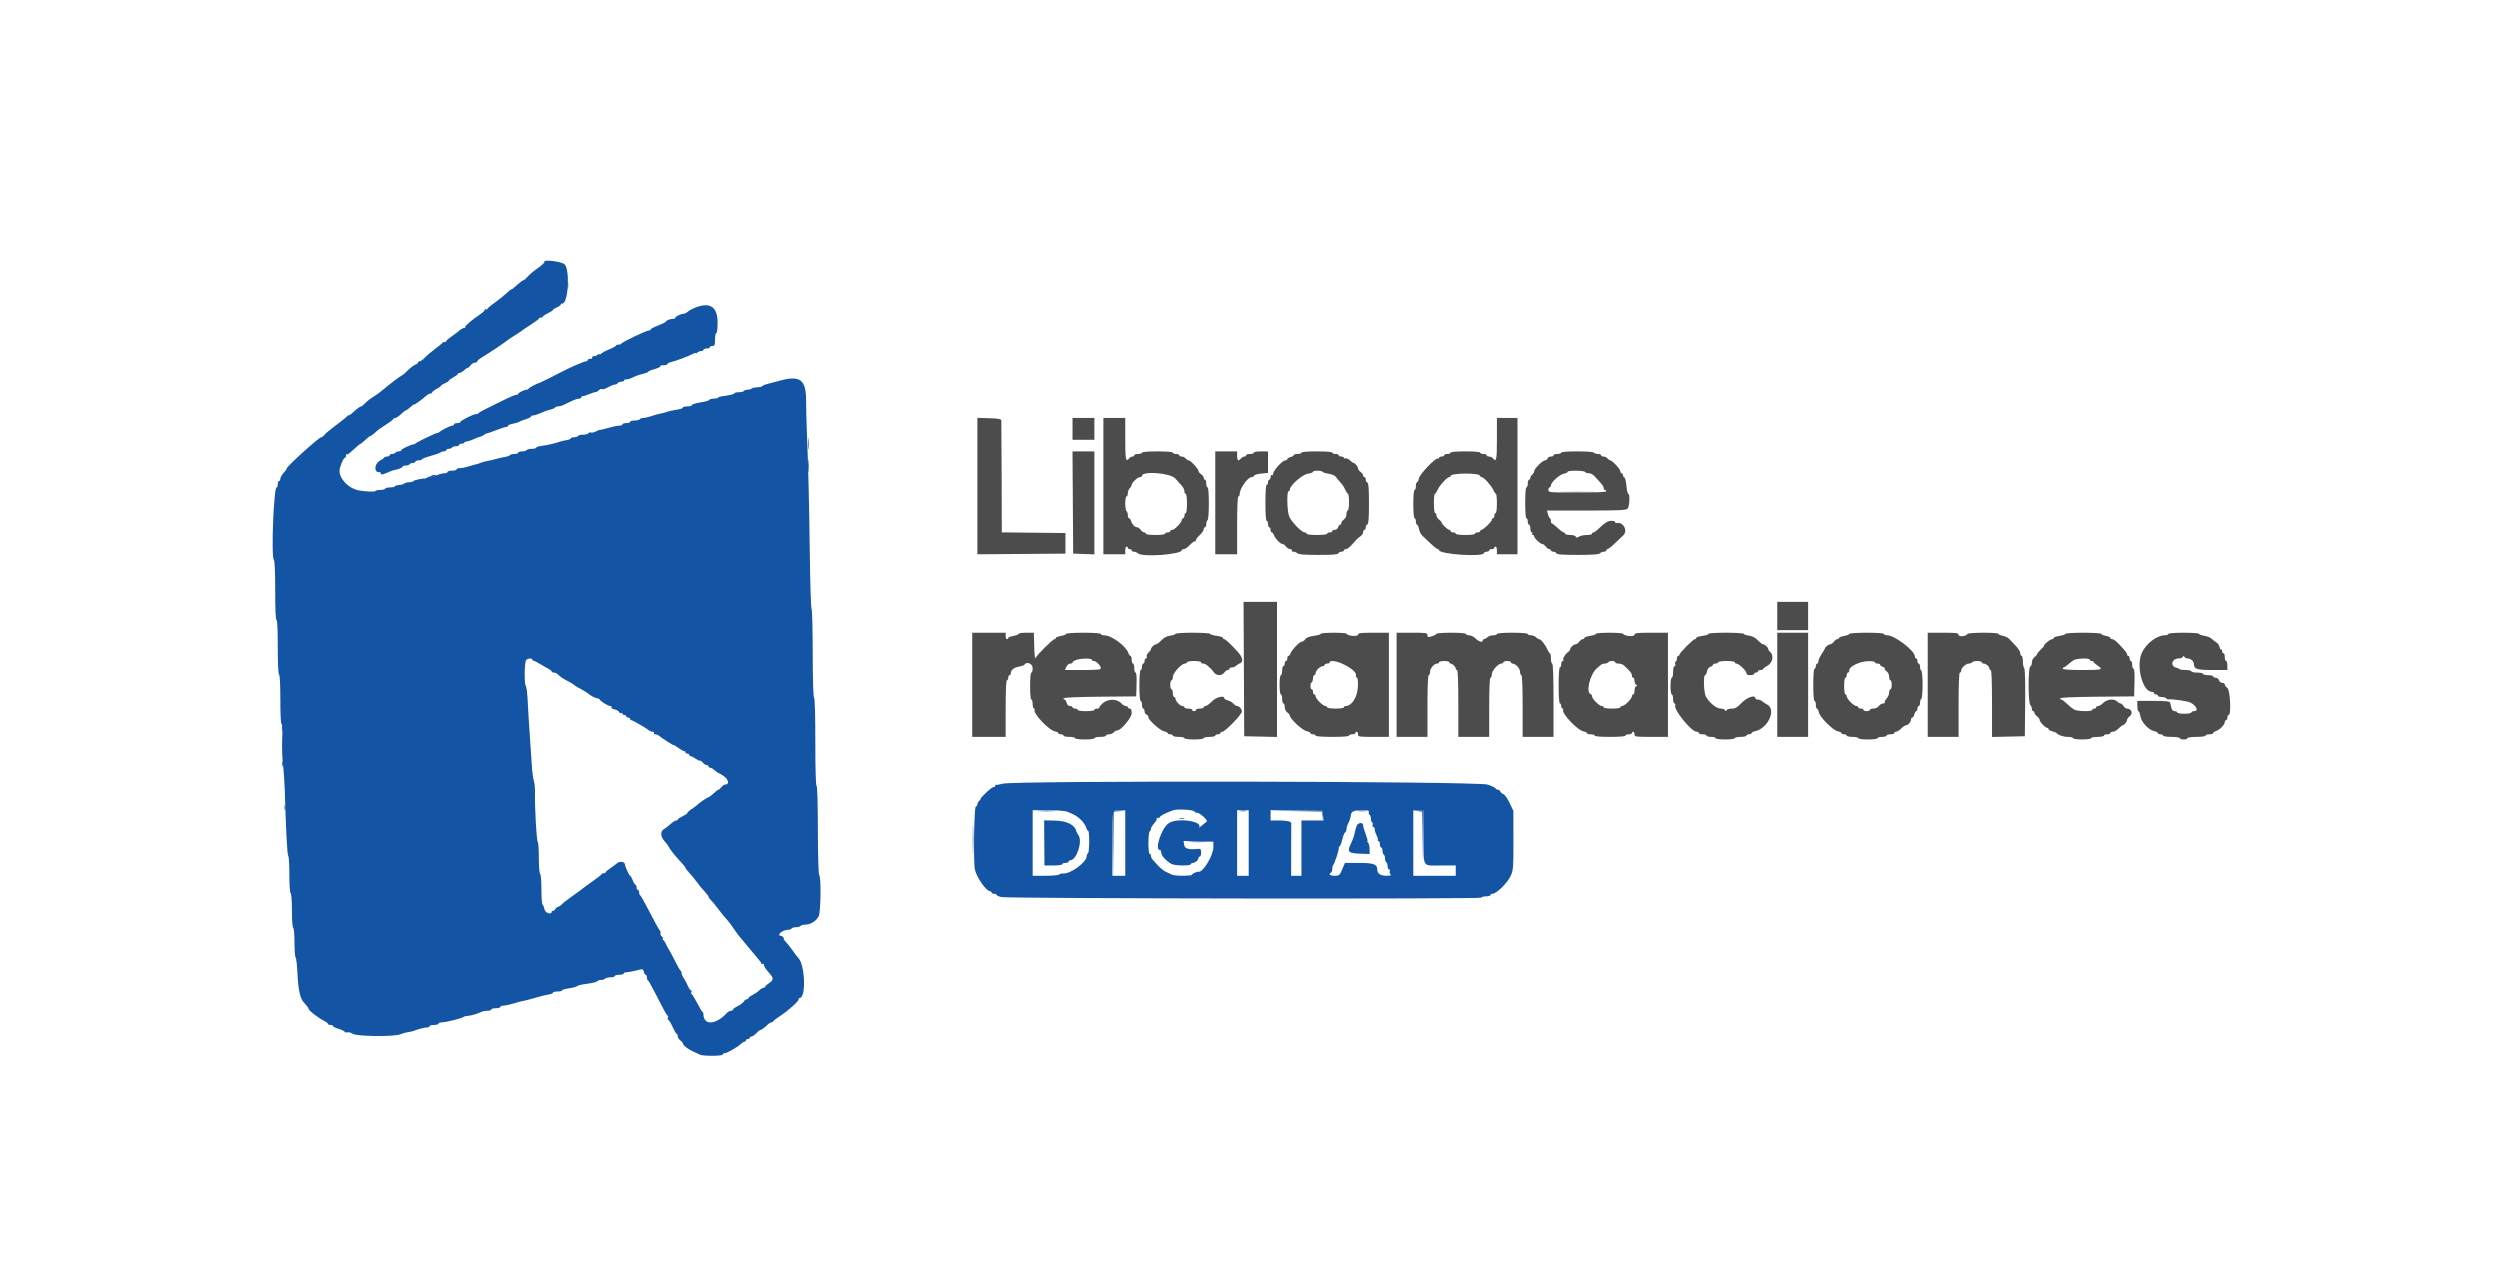
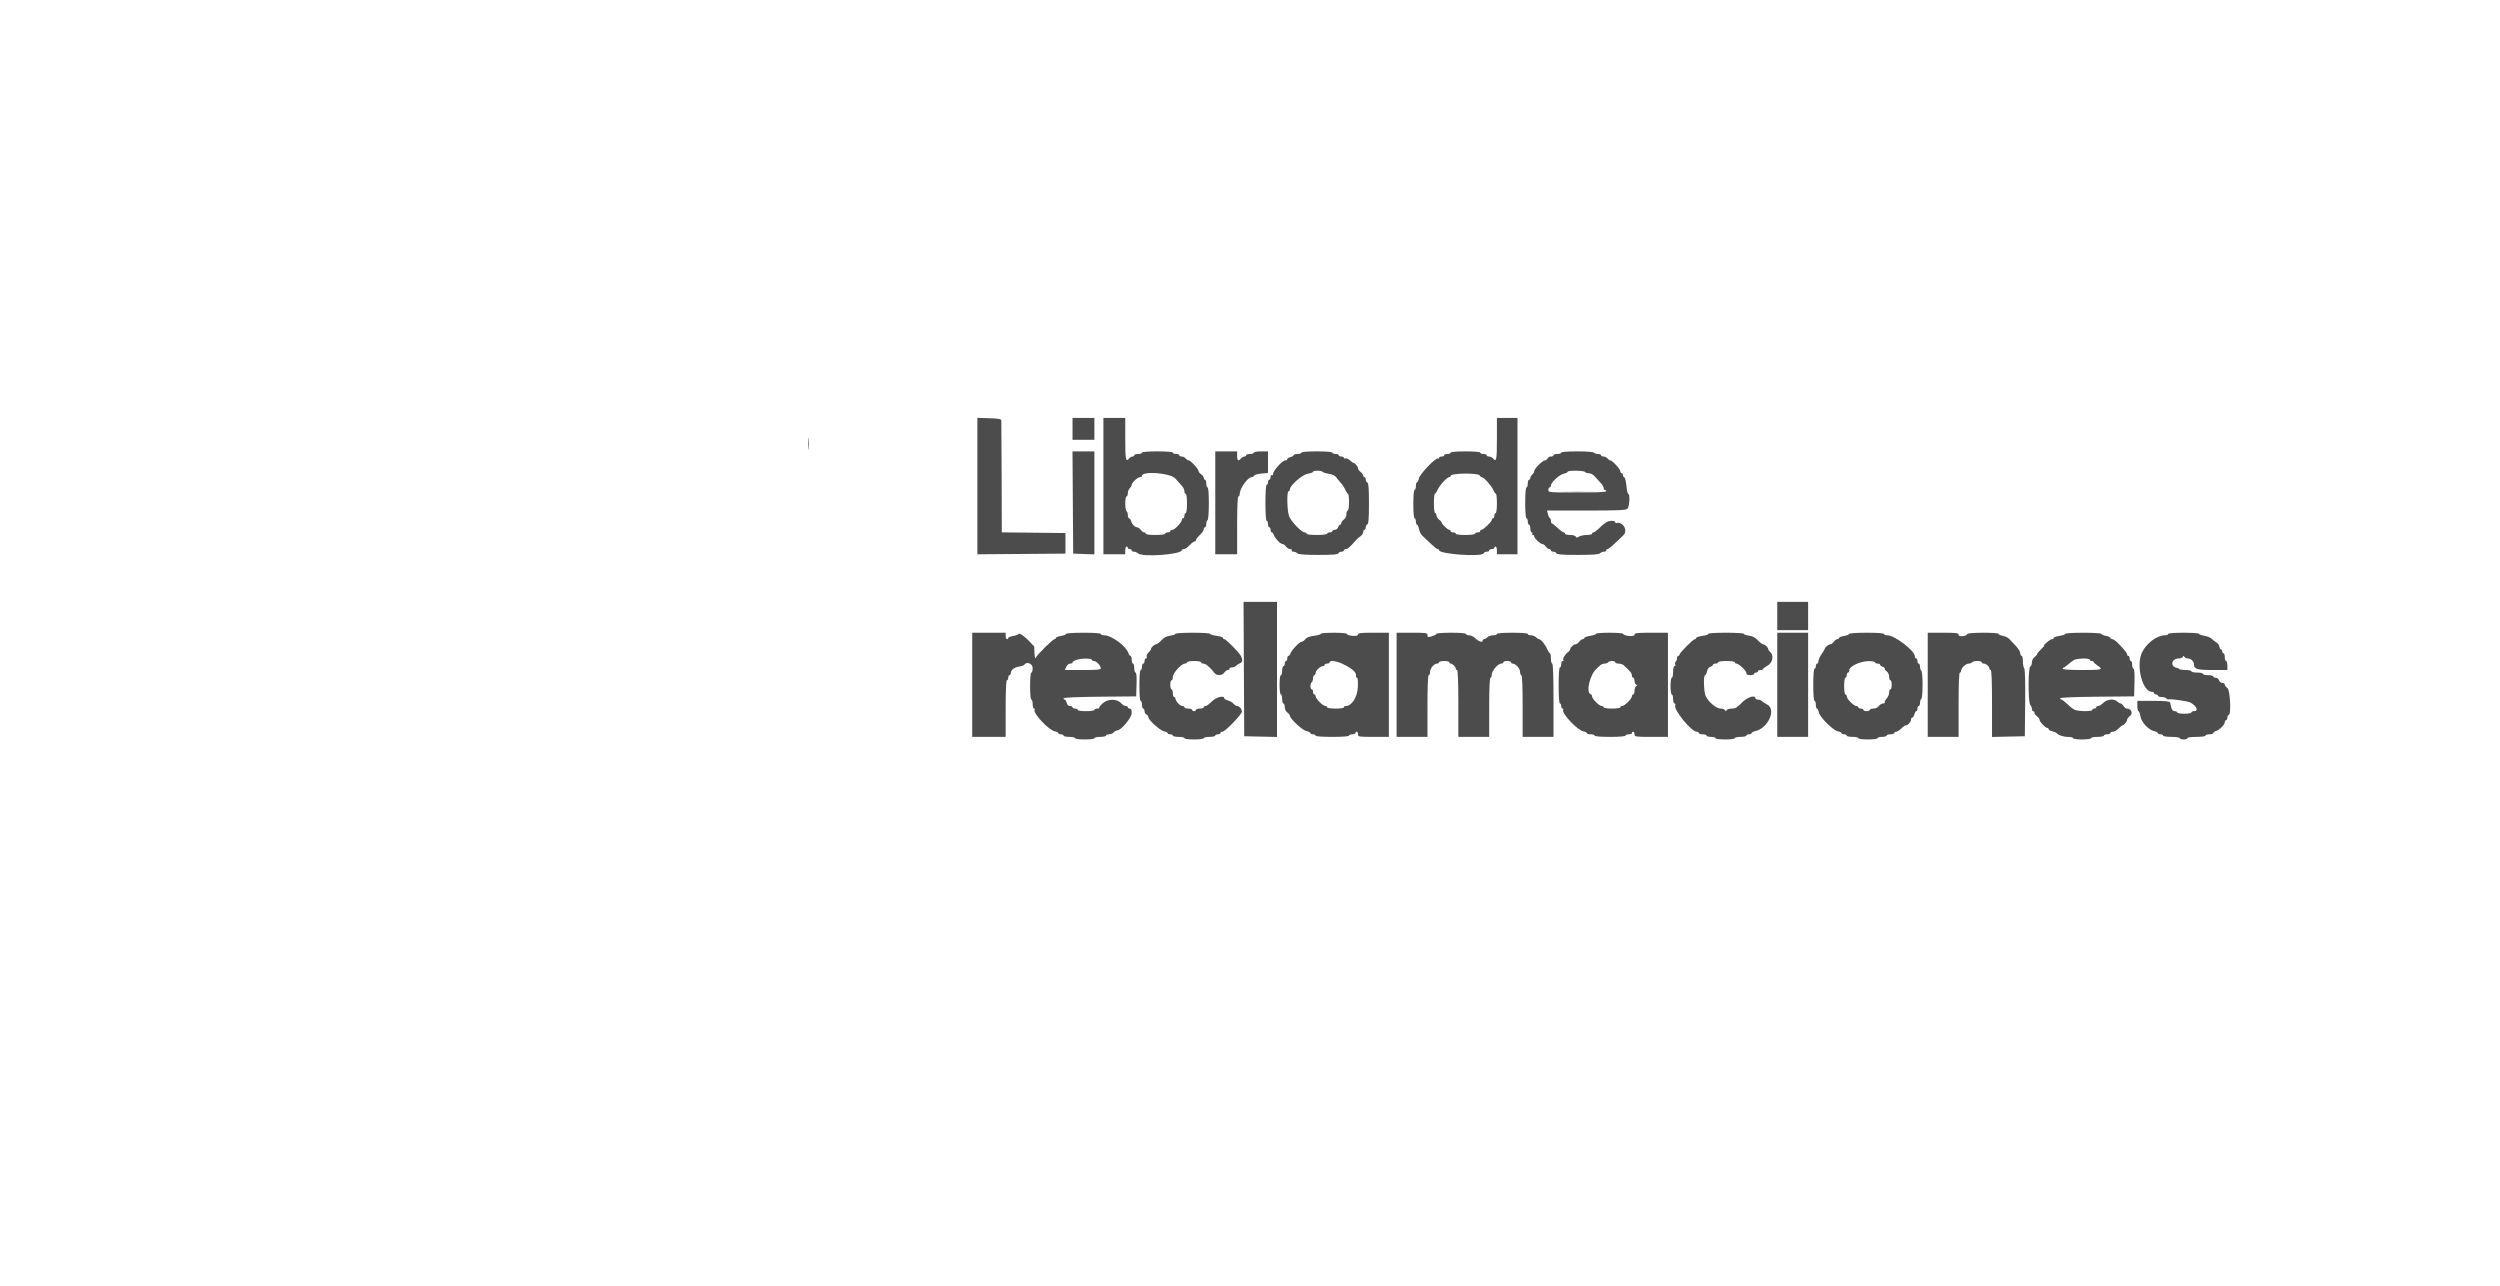
<svg xmlns="http://www.w3.org/2000/svg" id="svg" version="1.1" width="400" height="205.714" viewBox="0, 0, 400,205.714">
  <g id="svgg">
-     <path id="path0" d="M156.379 77.773 L 156.379 88.689 163.426 88.634 L 170.473 88.580 170.473 86.934 L 170.473 85.288 165.381 85.233 L 160.288 85.178 160.264 76.385 C 160.251 71.549,160.228 67.454,160.213 67.284 C 160.191 67.039,159.795 66.963,158.282 66.916 L 156.379 66.857 156.379 77.773 M171.605 68.621 L 171.605 70.370 173.354 70.370 L 175.103 70.370 175.103 68.621 L 175.103 66.872 173.354 66.872 L 171.605 66.872 171.605 68.621 M176.543 77.778 L 176.543 88.683 178.292 88.683 L 180.041 88.683 180.041 88.066 C 180.041 87.726,180.134 87.449,180.247 87.449 C 180.360 87.449,180.453 87.541,180.453 87.654 C 180.453 87.767,180.592 87.860,180.761 87.860 C 180.931 87.860,181.070 87.953,181.070 88.066 C 181.070 88.179,181.237 88.272,181.440 88.272 C 181.644 88.272,181.926 88.387,182.068 88.529 C 182.728 89.189,189.095 88.724,189.095 88.016 C 189.095 87.930,189.243 87.860,189.424 87.860 C 189.605 87.860,190.012 87.582,190.329 87.243 C 190.646 86.903,191.008 86.626,191.132 86.626 C 191.256 86.626,191.358 86.524,191.358 86.399 C 191.358 86.275,191.636 85.914,191.975 85.597 C 192.315 85.280,192.593 84.872,192.593 84.691 C 192.593 84.510,192.685 84.362,192.798 84.362 C 192.912 84.362,193.004 84.136,193.004 83.860 C 193.004 83.584,193.097 83.300,193.210 83.230 C 193.329 83.157,193.416 82.028,193.416 80.543 C 193.416 78.974,193.336 77.984,193.210 77.984 C 193.097 77.984,193.004 77.706,193.004 77.366 C 193.004 77.027,192.912 76.749,192.798 76.749 C 192.685 76.749,192.593 76.611,192.593 76.442 C 192.593 76.273,192.407 76.020,192.181 75.878 C 191.955 75.737,191.770 75.508,191.770 75.369 C 191.770 75.040,190.504 73.663,190.202 73.663 C 190.073 73.663,189.853 73.524,189.712 73.354 C 189.571 73.184,189.282 73.045,189.069 73.045 C 188.857 73.045,188.683 72.953,188.683 72.840 C 188.683 72.726,188.452 72.634,188.169 72.634 C 187.886 72.634,187.654 72.541,187.654 72.428 C 187.654 72.302,186.694 72.222,185.185 72.222 C 183.676 72.222,182.716 72.302,182.716 72.428 C 182.716 72.541,182.438 72.634,182.099 72.634 C 181.759 72.634,181.481 72.726,181.481 72.840 C 181.481 72.953,181.354 73.045,181.198 73.045 C 181.042 73.045,180.799 73.184,180.658 73.354 C 180.126 73.995,180.041 73.570,180.041 70.267 L 180.041 66.872 178.292 66.872 L 176.543 66.872 176.543 77.778 M239.506 70.267 C 239.506 73.570,239.421 73.995,238.889 73.354 C 238.748 73.184,238.459 73.045,238.246 73.045 C 238.034 73.045,237.860 72.953,237.860 72.840 C 237.860 72.726,237.629 72.634,237.346 72.634 C 237.063 72.634,236.831 72.541,236.831 72.428 C 236.831 72.303,235.905 72.222,234.465 72.222 C 233.025 72.222,232.099 72.303,232.099 72.428 C 232.099 72.541,231.867 72.634,231.584 72.634 C 231.301 72.634,231.070 72.726,231.070 72.840 C 231.070 72.953,230.885 73.045,230.658 73.045 C 230.432 73.045,230.247 73.143,230.247 73.263 C 230.247 73.383,230.164 73.430,230.063 73.368 C 229.737 73.166,227.166 75.845,227.029 76.530 C 226.960 76.877,226.822 77.160,226.723 77.160 C 226.624 77.160,226.543 77.438,226.543 77.778 C 226.543 78.117,226.451 78.395,226.337 78.395 C 226.213 78.395,226.132 79.287,226.132 80.658 C 226.132 82.030,226.213 82.922,226.337 82.922 C 226.451 82.922,226.543 83.153,226.543 83.436 C 226.543 83.719,226.625 83.951,226.726 83.951 C 226.827 83.951,226.967 84.260,227.038 84.638 C 227.109 85.016,227.327 85.476,227.524 85.660 C 227.720 85.844,228.318 86.414,228.853 86.927 C 229.387 87.440,229.920 87.860,230.036 87.860 C 230.152 87.860,230.247 87.932,230.247 88.021 C 230.247 88.672,237.190 89.152,237.401 88.516 C 237.446 88.381,237.660 88.272,237.877 88.272 C 238.094 88.272,238.272 88.179,238.272 88.066 C 238.272 87.953,238.457 87.860,238.683 87.860 C 238.909 87.860,239.095 87.767,239.095 87.654 C 239.095 87.541,239.187 87.449,239.300 87.449 C 239.414 87.449,239.506 87.726,239.506 88.066 L 239.506 88.683 241.152 88.683 L 242.798 88.683 242.798 77.778 L 242.798 66.872 241.152 66.872 L 239.506 66.872 239.506 70.267 M171.654 80.401 L 171.708 88.580 173.405 88.640 L 175.103 88.700 175.103 80.461 L 175.103 72.222 173.352 72.222 L 171.600 72.222 171.654 80.401 M194.444 80.453 L 194.444 88.683 196.193 88.683 L 197.942 88.683 197.942 84.053 C 197.942 81.104,198.017 79.424,198.148 79.424 C 198.261 79.424,198.354 79.253,198.354 79.044 C 198.354 78.151,199.646 76.337,200.282 76.337 C 200.448 76.337,200.618 76.233,200.660 76.106 C 200.703 75.978,201.220 75.827,201.809 75.771 L 202.881 75.668 202.881 73.945 L 202.881 72.222 201.749 72.222 C 201.127 72.222,200.617 72.315,200.617 72.428 C 200.617 72.541,200.340 72.634,200.000 72.634 C 199.660 72.634,199.383 72.726,199.383 72.840 C 199.383 72.953,199.255 73.045,199.099 73.045 C 198.943 73.045,198.701 73.184,198.560 73.354 C 198.148 73.850,197.942 73.714,197.942 72.942 L 197.942 72.222 196.193 72.222 L 194.444 72.222 194.444 80.453 M208.230 72.428 C 208.230 72.541,207.953 72.634,207.613 72.634 C 207.274 72.634,206.996 72.716,206.996 72.817 C 206.996 72.918,206.764 73.059,206.481 73.130 C 206.199 73.201,205.967 73.350,205.967 73.461 C 205.967 73.572,205.817 73.663,205.635 73.663 C 205.199 73.663,203.704 75.305,203.704 75.784 C 203.704 75.988,203.611 76.099,203.498 76.029 C 203.385 75.959,203.292 76.092,203.292 76.325 C 203.292 76.558,203.200 76.749,203.086 76.749 C 202.973 76.749,202.881 76.934,202.881 77.160 C 202.881 77.387,202.788 77.572,202.675 77.572 C 202.548 77.572,202.469 78.669,202.469 80.453 C 202.469 82.236,202.548 83.333,202.675 83.333 C 202.788 83.333,202.881 83.565,202.881 83.848 C 202.881 84.131,202.973 84.362,203.086 84.362 C 203.200 84.362,203.292 84.547,203.292 84.774 C 203.292 85.000,203.379 85.185,203.484 85.185 C 203.590 85.185,203.728 85.347,203.791 85.545 C 203.966 86.089,204.844 87.037,205.174 87.037 C 205.334 87.037,205.598 87.222,205.761 87.449 C 205.924 87.675,206.228 87.860,206.436 87.860 C 206.644 87.860,206.757 87.953,206.687 88.066 C 206.617 88.179,206.732 88.272,206.943 88.272 C 207.153 88.272,207.441 88.387,207.582 88.529 C 207.765 88.712,208.736 88.786,210.950 88.786 C 213.255 88.786,214.083 88.719,214.146 88.529 C 214.193 88.387,214.409 88.272,214.626 88.272 C 214.843 88.272,215.021 88.179,215.021 88.066 C 215.021 87.953,215.169 87.860,215.350 87.860 C 215.629 87.860,216.048 87.479,217.051 86.317 C 217.149 86.204,217.426 85.975,217.668 85.808 C 217.909 85.642,218.107 85.341,218.107 85.140 C 218.107 84.938,218.200 84.774,218.313 84.774 C 218.426 84.774,218.519 84.596,218.519 84.379 C 218.519 84.162,218.634 83.946,218.776 83.899 C 218.967 83.835,219.033 82.979,219.033 80.555 C 219.033 78.132,218.967 77.276,218.776 77.212 C 218.634 77.165,218.519 76.949,218.519 76.732 C 218.519 76.515,218.426 76.337,218.313 76.337 C 218.200 76.337,218.107 76.219,218.107 76.074 C 218.107 75.929,217.922 75.678,217.695 75.514 C 217.469 75.351,217.284 75.093,217.284 74.940 C 217.284 74.659,216.802 74.074,216.570 74.074 C 216.500 74.074,216.242 73.887,215.997 73.658 C 215.751 73.428,215.430 73.287,215.285 73.342 C 215.140 73.398,215.021 73.354,215.021 73.245 C 215.021 73.135,214.835 73.045,214.609 73.045 C 214.383 73.045,214.198 72.953,214.198 72.840 C 214.198 72.726,213.966 72.634,213.683 72.634 C 213.400 72.634,213.169 72.541,213.169 72.428 C 213.169 72.302,212.209 72.222,210.700 72.222 C 209.191 72.222,208.230 72.302,208.230 72.428 M249.794 72.428 C 249.794 72.541,249.516 72.634,249.177 72.634 C 248.837 72.634,248.560 72.726,248.560 72.840 C 248.560 72.953,248.372 73.045,248.142 73.045 C 247.912 73.045,247.670 73.184,247.605 73.354 C 247.540 73.524,247.355 73.663,247.193 73.663 C 246.814 73.663,245.473 75.001,245.473 75.379 C 245.473 75.539,245.334 75.785,245.165 75.926 C 244.995 76.067,244.856 76.310,244.856 76.466 C 244.856 76.621,244.763 76.749,244.650 76.749 C 244.537 76.749,244.444 77.027,244.444 77.366 C 244.444 77.706,244.352 77.984,244.239 77.984 C 244.113 77.984,244.033 78.944,244.033 80.453 C 244.033 81.962,244.113 82.922,244.239 82.922 C 244.352 82.922,244.444 83.153,244.444 83.436 C 244.444 83.719,244.537 83.951,244.650 83.951 C 244.763 83.951,244.856 84.228,244.856 84.568 C 244.856 84.907,244.954 85.185,245.074 85.185 C 245.194 85.185,245.235 85.278,245.165 85.391 C 245.095 85.504,245.135 85.597,245.255 85.597 C 245.375 85.597,245.473 85.694,245.473 85.812 C 245.473 86.120,246.433 87.037,246.756 87.037 C 246.906 87.037,247.162 87.222,247.325 87.449 C 247.488 87.675,247.740 87.860,247.885 87.860 C 248.030 87.860,248.148 87.953,248.148 88.066 C 248.148 88.179,248.326 88.272,248.543 88.272 C 248.759 88.272,248.975 88.387,249.023 88.529 C 249.086 88.720,249.955 88.786,252.425 88.786 C 254.803 88.786,255.813 88.713,255.998 88.529 C 256.139 88.387,256.422 88.272,256.626 88.272 C 256.829 88.272,256.996 88.179,256.996 88.066 C 256.996 87.953,257.091 87.860,257.207 87.860 C 257.323 87.860,257.856 87.440,258.390 86.927 C 258.925 86.414,259.524 85.843,259.722 85.657 C 260.536 84.893,259.666 83.388,258.591 83.700 C 258.506 83.725,258.436 83.652,258.436 83.539 C 258.436 83.426,258.159 83.333,257.820 83.333 C 257.238 83.333,256.732 83.655,255.638 84.722 C 255.376 84.977,255.066 85.185,254.948 85.185 C 254.829 85.185,254.733 85.278,254.733 85.391 C 254.733 85.504,254.361 85.597,253.907 85.597 C 253.452 85.597,252.885 85.712,252.645 85.854 C 252.297 86.060,252.191 86.060,252.116 85.854 C 252.064 85.708,251.675 85.597,251.217 85.597 C 250.774 85.597,250.412 85.504,250.412 85.391 C 250.412 85.278,250.313 85.185,250.192 85.185 C 250.071 85.185,249.631 84.862,249.215 84.467 C 248.798 84.072,248.387 83.748,248.302 83.747 C 248.218 83.746,248.148 83.567,248.148 83.350 C 248.148 83.134,248.070 82.925,247.974 82.888 C 247.879 82.850,247.738 82.564,247.662 82.253 L 247.523 81.687 253.817 81.687 C 258.998 81.687,260.164 81.635,260.406 81.393 C 260.725 81.074,260.826 79.012,260.522 79.012 C 260.425 79.012,260.293 78.436,260.229 77.731 C 260.165 77.027,260.013 76.417,259.892 76.377 C 259.770 76.336,259.671 76.172,259.671 76.012 C 259.671 75.851,259.578 75.720,259.465 75.720 C 259.352 75.720,259.259 75.578,259.259 75.405 C 259.259 75.067,257.958 73.663,257.645 73.663 C 257.542 73.663,257.343 73.524,257.202 73.354 C 257.061 73.184,256.772 73.045,256.559 73.045 C 256.347 73.045,256.173 72.953,256.173 72.840 C 256.173 72.726,255.947 72.634,255.671 72.634 C 255.394 72.634,255.111 72.541,255.041 72.428 C 254.967 72.309,253.839 72.222,252.354 72.222 C 250.785 72.222,249.794 72.302,249.794 72.428 M211.611 75.491 C 211.673 75.591,212.123 75.733,212.611 75.806 C 213.176 75.891,213.607 76.096,213.797 76.372 C 213.961 76.611,214.286 77.003,214.519 77.244 C 214.753 77.485,215.076 77.982,215.238 78.347 C 215.400 78.713,215.603 79.012,215.688 79.012 C 215.774 79.012,215.844 79.614,215.844 80.350 C 215.844 81.104,215.754 81.687,215.638 81.687 C 215.525 81.687,215.432 81.945,215.432 82.259 C 215.432 82.595,215.262 82.953,215.021 83.128 C 214.794 83.291,214.609 83.543,214.609 83.687 C 214.609 83.832,214.523 83.951,214.417 83.951 C 214.312 83.951,214.166 84.136,214.095 84.362 C 214.023 84.588,213.785 84.774,213.566 84.774 C 213.348 84.774,213.169 84.866,213.169 84.979 C 213.169 85.093,212.984 85.185,212.757 85.185 C 212.531 85.185,212.346 85.278,212.346 85.391 C 212.346 85.511,211.660 85.597,210.700 85.597 C 209.739 85.597,209.053 85.511,209.053 85.391 C 209.053 85.278,208.916 85.185,208.748 85.185 C 208.246 85.185,206.530 83.390,206.242 82.562 C 205.924 81.650,205.871 78.601,206.173 78.601 C 206.286 78.601,206.379 78.468,206.379 78.306 C 206.379 77.674,208.357 75.944,209.241 75.802 C 209.704 75.728,210.082 75.587,210.082 75.488 C 210.082 75.253,211.465 75.255,211.611 75.491 M253.601 75.514 C 253.671 75.628,253.955 75.720,254.232 75.720 C 254.523 75.720,254.930 75.950,255.197 76.265 C 255.451 76.564,255.867 77.023,256.121 77.284 C 256.376 77.545,256.584 77.902,256.584 78.077 C 256.584 78.252,256.677 78.395,256.790 78.395 C 256.903 78.395,256.996 78.488,256.996 78.601 C 256.996 78.732,255.316 78.807,252.366 78.807 C 247.874 78.807,247.737 78.794,247.737 78.395 C 247.737 78.169,247.829 77.984,247.942 77.984 C 248.056 77.984,248.148 77.842,248.148 77.668 C 248.148 77.177,249.515 75.930,250.204 75.793 C 250.544 75.724,250.823 75.588,250.823 75.489 C 250.823 75.238,253.445 75.262,253.601 75.514 M188.040 76.550 C 188.389 76.942,188.862 77.468,189.090 77.719 C 189.319 77.970,189.506 78.363,189.506 78.593 C 189.506 78.824,189.599 79.012,189.712 79.012 C 189.831 79.012,189.918 79.664,189.918 80.556 C 189.918 81.447,189.831 82.099,189.712 82.099 C 189.599 82.099,189.506 82.284,189.506 82.510 C 189.506 82.737,189.414 82.922,189.300 82.922 C 189.187 82.922,189.093 83.038,189.091 83.179 C 189.086 83.577,187.949 84.774,187.576 84.774 C 187.393 84.774,187.243 84.866,187.243 84.979 C 187.243 85.093,187.058 85.185,186.831 85.185 C 186.605 85.185,186.420 85.278,186.420 85.391 C 186.420 85.510,185.768 85.597,184.877 85.597 C 183.985 85.597,183.333 85.510,183.333 85.391 C 183.333 85.278,183.215 85.185,183.070 85.185 C 182.925 85.185,182.673 85.000,182.510 84.774 C 182.347 84.547,182.089 84.362,181.936 84.362 C 181.570 84.362,181.159 83.938,180.980 83.375 C 180.901 83.126,180.750 82.922,180.645 82.922 C 180.539 82.922,180.453 82.696,180.453 82.420 C 180.453 82.143,180.360 81.860,180.247 81.790 C 180.134 81.720,180.041 81.159,180.041 80.543 C 180.041 79.928,180.134 79.424,180.247 79.424 C 180.360 79.424,180.453 79.199,180.453 78.924 C 180.453 78.649,180.592 78.286,180.761 78.116 C 180.931 77.946,181.070 77.704,181.070 77.577 C 181.070 77.236,182.032 76.337,182.398 76.337 C 182.573 76.337,182.716 76.252,182.716 76.147 C 182.716 75.322,187.254 75.666,188.040 76.550 M236.784 76.094 C 236.829 76.228,236.954 76.337,237.061 76.337 C 237.391 76.337,238.593 77.653,238.903 78.352 C 239.064 78.715,239.265 79.012,239.351 79.012 C 239.436 79.012,239.506 79.707,239.506 80.556 C 239.506 81.447,239.419 82.099,239.300 82.099 C 239.187 82.099,239.095 82.284,239.095 82.510 C 239.095 82.737,239.002 82.922,238.889 82.922 C 238.776 82.922,238.683 83.038,238.683 83.180 C 238.683 83.474,237.334 84.774,237.030 84.774 C 236.921 84.774,236.831 84.866,236.831 84.979 C 236.831 85.093,236.646 85.185,236.420 85.185 C 236.193 85.185,236.008 85.278,236.008 85.391 C 236.008 85.510,235.357 85.597,234.465 85.597 C 233.573 85.597,232.922 85.510,232.922 85.391 C 232.922 85.278,232.737 85.185,232.510 85.185 C 232.284 85.185,232.099 85.093,232.099 84.979 C 232.099 84.866,232.002 84.774,231.884 84.774 C 231.629 84.774,230.658 83.839,230.658 83.594 C 230.658 83.501,230.473 83.291,230.247 83.128 C 230.021 82.964,229.835 82.666,229.835 82.465 C 229.835 82.264,229.743 82.099,229.630 82.099 C 229.511 82.099,229.424 81.447,229.424 80.556 C 229.424 79.707,229.494 79.012,229.579 79.012 C 229.665 79.012,229.867 78.715,230.027 78.352 C 230.344 77.636,231.542 76.337,231.886 76.337 C 232.003 76.337,232.099 76.251,232.099 76.146 C 232.099 75.684,236.631 75.634,236.784 76.094 M199.021 107.047 L 199.074 117.798 201.698 117.856 L 204.321 117.914 204.321 107.105 L 204.321 96.296 201.644 96.296 L 198.968 96.296 199.021 107.047 M284.362 98.560 L 284.362 100.823 286.831 100.823 L 289.300 100.823 289.300 98.560 L 289.300 96.296 286.831 96.296 L 284.362 96.296 284.362 98.560 M155.556 109.568 L 155.556 117.901 158.230 117.901 L 160.905 117.901 160.905 113.374 C 160.905 110.494,160.980 108.848,161.111 108.848 C 161.224 108.848,161.317 108.663,161.317 108.436 C 161.317 108.210,161.409 108.025,161.523 108.025 C 161.636 108.025,161.728 107.879,161.728 107.701 C 161.728 107.202,162.268 106.777,163.069 106.647 C 163.469 106.582,163.846 106.449,163.906 106.351 C 164.257 105.783,165.226 106.181,165.226 106.893 C 165.226 107.289,165.134 107.613,165.021 107.613 C 164.896 107.613,164.815 108.471,164.815 109.774 C 164.815 111.077,164.896 111.934,165.021 111.934 C 165.134 111.934,165.226 112.258,165.226 112.654 C 165.226 113.050,165.324 113.374,165.444 113.374 C 165.564 113.374,165.607 113.463,165.540 113.572 C 165.226 114.080,167.793 116.820,168.766 117.015 C 169.083 117.078,169.342 117.211,169.342 117.310 C 169.342 117.409,169.527 117.490,169.753 117.490 C 169.979 117.490,170.165 117.582,170.165 117.695 C 170.165 117.809,170.581 117.901,171.091 117.901 C 171.600 117.901,172.016 117.994,172.016 118.107 C 172.016 118.226,172.668 118.313,173.560 118.313 C 174.451 118.313,175.103 118.226,175.103 118.107 C 175.103 117.994,175.520 117.901,176.029 117.901 C 176.538 117.901,176.955 117.809,176.955 117.695 C 176.955 117.582,177.175 117.490,177.444 117.490 C 177.713 117.490,178.048 117.351,178.189 117.181 C 178.330 117.011,178.579 116.872,178.742 116.872 C 179.372 116.872,181.070 114.836,181.070 114.081 C 181.070 113.590,180.976 113.374,180.761 113.374 C 180.592 113.374,180.453 113.282,180.453 113.169 C 180.453 113.056,180.301 112.963,180.117 112.963 C 179.932 112.963,179.620 112.778,179.424 112.551 C 178.765 111.792,177.300 111.769,176.462 112.505 C 176.070 112.849,175.805 113.185,175.872 113.252 C 175.939 113.319,175.794 113.374,175.549 113.374 C 175.303 113.374,175.103 113.467,175.103 113.580 C 175.103 113.696,174.520 113.786,173.765 113.786 C 173.011 113.786,172.428 113.696,172.428 113.580 C 172.428 113.467,172.243 113.374,172.016 113.374 C 171.790 113.374,171.605 113.282,171.605 113.169 C 171.605 113.056,171.422 112.963,171.197 112.963 C 170.934 112.963,170.744 112.781,170.661 112.449 C 170.590 112.166,170.449 111.934,170.348 111.934 C 170.247 111.934,170.165 111.843,170.165 111.732 C 170.165 111.605,172.338 111.509,175.977 111.474 L 181.790 111.420 181.849 109.516 C 181.887 108.301,181.831 107.613,181.695 107.613 C 181.578 107.613,181.481 107.289,181.481 106.893 C 181.481 106.497,181.389 106.173,181.276 106.173 C 181.163 106.173,181.070 105.895,181.070 105.556 C 181.070 105.216,180.984 104.938,180.878 104.938 C 180.773 104.938,180.623 104.740,180.547 104.499 C 180.191 103.379,177.834 101.646,176.666 101.646 C 176.372 101.646,176.132 101.553,176.132 101.440 C 176.132 101.313,175.069 101.235,173.354 101.235 C 171.818 101.235,170.576 101.318,170.576 101.422 C 170.576 101.525,170.206 101.672,169.753 101.749 C 169.300 101.825,168.930 101.972,168.930 102.076 C 168.930 102.179,168.841 102.263,168.732 102.263 C 168.452 102.263,165.941 104.750,165.719 105.247 C 165.593 105.528,165.516 104.956,165.477 103.447 L 165.418 101.235 164.191 101.235 C 163.515 101.235,162.963 101.319,162.963 101.422 C 162.963 101.525,162.593 101.672,162.140 101.749 C 161.687 101.825,161.317 101.972,161.317 102.076 C 161.317 102.179,161.224 102.263,161.111 102.263 C 160.998 102.263,160.905 102.032,160.905 101.749 L 160.905 101.235 158.230 101.235 L 155.556 101.235 155.556 109.568 M188.066 101.413 C 188.066 101.512,187.694 101.642,187.240 101.703 C 186.674 101.779,186.229 102.013,185.820 102.450 C 185.493 102.800,185.117 103.086,184.985 103.086 C 184.699 103.086,184.156 103.595,184.156 103.863 C 184.156 103.967,183.977 104.213,183.759 104.411 C 183.540 104.609,183.411 104.901,183.472 105.060 C 183.533 105.220,183.481 105.350,183.355 105.350 C 183.230 105.350,183.128 105.535,183.128 105.761 C 183.128 105.988,183.035 106.173,182.922 106.173 C 182.809 106.173,182.716 106.404,182.716 106.687 C 182.716 106.970,182.623 107.202,182.510 107.202 C 182.385 107.202,182.305 108.162,182.305 109.671 C 182.305 111.180,182.385 112.140,182.510 112.140 C 182.623 112.140,182.716 112.418,182.716 112.757 C 182.716 113.097,182.809 113.374,182.922 113.374 C 183.035 113.374,183.128 113.563,183.128 113.792 C 183.128 114.022,183.266 114.264,183.436 114.329 C 183.606 114.394,183.745 114.585,183.745 114.754 C 183.745 115.212,185.608 116.885,186.262 117.016 C 186.575 117.078,186.831 117.211,186.831 117.310 C 186.831 117.409,187.016 117.490,187.243 117.490 C 187.469 117.490,187.654 117.582,187.654 117.695 C 187.654 117.809,188.071 117.901,188.580 117.901 C 189.090 117.901,189.506 117.994,189.506 118.107 C 189.506 118.226,190.158 118.313,191.049 118.313 C 191.941 118.313,192.593 118.226,192.593 118.107 C 192.593 117.994,193.009 117.901,193.519 117.901 C 194.028 117.901,194.444 117.809,194.444 117.695 C 194.444 117.582,194.630 117.490,194.856 117.490 C 195.082 117.490,195.267 117.397,195.267 117.284 C 195.267 117.171,195.407 117.078,195.578 117.078 C 196.017 117.078,198.697 114.313,198.697 113.859 C 198.697 113.430,198.297 112.963,197.930 112.963 C 197.794 112.963,197.532 112.793,197.349 112.584 C 197.166 112.376,196.762 112.143,196.451 112.066 C 196.139 111.989,195.885 111.835,195.885 111.724 C 195.885 111.202,194.569 111.543,193.889 112.243 C 193.505 112.639,193.056 112.963,192.891 112.963 C 192.727 112.963,192.593 113.056,192.593 113.169 C 192.593 113.282,192.315 113.374,191.975 113.374 C 191.636 113.374,191.358 113.467,191.358 113.580 C 191.358 113.693,191.219 113.786,191.049 113.786 C 190.880 113.786,190.741 113.693,190.741 113.580 C 190.741 113.467,190.463 113.374,190.123 113.374 C 189.784 113.374,189.506 113.282,189.506 113.169 C 189.506 113.056,189.359 112.963,189.179 112.963 C 188.815 112.963,188.083 112.180,188.073 111.780 C 188.069 111.638,187.973 111.523,187.860 111.523 C 187.747 111.523,187.654 111.245,187.654 110.905 C 187.654 110.566,187.562 110.288,187.449 110.288 C 187.335 110.288,187.243 109.964,187.243 109.568 C 187.243 109.172,187.335 108.848,187.449 108.848 C 187.562 108.848,187.654 108.605,187.654 108.309 C 187.654 107.701,189.035 106.173,189.585 106.173 C 189.768 106.173,189.918 106.080,189.918 105.967 C 189.918 105.854,190.427 105.761,191.049 105.761 C 191.672 105.761,192.181 105.854,192.181 105.967 C 192.181 106.080,192.327 106.173,192.504 106.173 C 192.682 106.173,192.957 106.289,193.115 106.430 C 193.272 106.572,193.520 106.791,193.666 106.917 C 193.811 107.043,194.066 107.344,194.233 107.586 C 194.617 108.143,195.492 108.158,195.885 107.613 C 196.048 107.387,196.300 107.202,196.445 107.202 C 196.589 107.202,196.708 107.109,196.708 106.996 C 196.708 106.883,196.886 106.790,197.105 106.790 C 197.323 106.790,197.624 106.669,197.773 106.521 C 197.923 106.374,198.207 106.191,198.405 106.116 C 198.829 105.956,198.866 105.519,198.508 104.899 C 198.152 104.282,196.146 102.263,195.889 102.263 C 195.774 102.263,195.679 102.174,195.679 102.065 C 195.679 101.955,195.216 101.805,194.650 101.730 C 194.084 101.654,193.621 101.512,193.621 101.414 C 193.621 101.315,192.371 101.235,190.844 101.235 C 189.316 101.235,188.066 101.315,188.066 101.413 M211.317 101.417 C 211.317 101.517,210.825 101.660,210.223 101.735 C 209.487 101.827,209.035 102.003,208.841 102.273 C 208.681 102.494,208.422 102.675,208.264 102.675 C 207.925 102.675,206.640 104.029,206.469 104.565 C 206.404 104.770,206.265 104.938,206.159 104.938 C 206.053 104.938,205.967 105.123,205.967 105.350 C 205.967 105.576,205.874 105.761,205.761 105.761 C 205.648 105.761,205.556 105.947,205.556 106.173 C 205.556 106.399,205.463 106.584,205.350 106.584 C 205.237 106.584,205.144 106.908,205.144 107.305 C 205.144 107.701,205.051 108.025,204.938 108.025 C 204.819 108.025,204.733 108.676,204.733 109.568 C 204.733 110.460,204.819 111.111,204.938 111.111 C 205.051 111.111,205.144 111.435,205.144 111.831 C 205.144 112.227,205.237 112.551,205.350 112.551 C 205.463 112.551,205.556 112.809,205.556 113.123 C 205.556 113.459,205.725 113.818,205.967 113.992 C 206.193 114.155,206.379 114.387,206.379 114.508 C 206.379 114.977,208.351 116.821,209.007 116.965 C 209.372 117.045,209.671 117.196,209.671 117.300 C 209.671 117.404,209.856 117.490,210.082 117.490 C 210.309 117.490,210.494 117.582,210.494 117.695 C 210.494 117.822,211.523 117.901,213.169 117.901 C 214.815 117.901,215.844 117.822,215.844 117.695 C 215.844 117.582,216.075 117.490,216.358 117.490 C 216.641 117.490,216.872 117.397,216.872 117.284 C 216.872 117.171,216.965 117.078,217.078 117.078 C 217.191 117.078,217.284 117.263,217.284 117.490 C 217.284 117.878,217.421 117.901,219.753 117.901 L 222.222 117.901 222.222 109.568 L 222.222 101.235 219.753 101.235 C 217.687 101.235,217.284 101.285,217.284 101.546 C 217.284 101.886,215.604 101.760,215.466 101.409 C 215.375 101.176,211.317 101.184,211.317 101.417 M223.457 109.568 L 223.457 117.901 225.926 117.901 L 228.395 117.901 228.395 112.963 C 228.395 109.808,228.469 108.025,228.601 108.025 C 228.714 108.025,228.807 107.793,228.807 107.510 C 228.807 106.942,229.457 106.173,229.938 106.173 C 230.108 106.173,230.247 106.080,230.247 105.967 C 230.247 105.854,230.617 105.761,231.070 105.761 C 231.523 105.761,231.893 105.854,231.893 105.967 C 231.893 106.080,231.992 106.173,232.113 106.173 C 232.398 106.173,232.922 106.696,232.922 106.981 C 232.922 107.102,233.014 107.202,233.128 107.202 C 233.259 107.202,233.333 109.122,233.333 112.551 L 233.333 117.901 235.802 117.901 L 238.272 117.901 238.272 113.169 C 238.272 110.151,238.346 108.436,238.477 108.436 C 238.591 108.436,238.683 108.204,238.683 107.920 C 238.683 107.332,239.687 106.173,240.197 106.173 C 240.383 106.173,240.535 106.080,240.535 105.967 C 240.535 105.854,240.813 105.761,241.152 105.761 C 241.492 105.761,241.770 105.854,241.770 105.967 C 241.770 106.080,241.885 106.176,242.027 106.180 C 242.519 106.193,243.210 106.959,243.210 107.492 C 243.210 107.785,243.302 108.025,243.416 108.025 C 243.547 108.025,243.621 109.808,243.621 112.963 L 243.621 117.901 246.091 117.901 L 248.560 117.901 248.560 112.037 C 248.560 108.265,248.486 106.173,248.354 106.173 C 248.241 106.173,248.148 105.802,248.148 105.350 C 248.148 104.897,248.078 104.527,247.993 104.527 C 247.907 104.527,247.709 104.226,247.552 103.858 C 247.238 103.122,246.535 102.263,246.246 102.263 C 246.144 102.263,245.922 102.124,245.752 101.955 C 245.583 101.785,245.219 101.646,244.944 101.646 C 244.669 101.646,244.444 101.553,244.444 101.440 C 244.444 101.315,243.484 101.235,241.975 101.235 C 240.466 101.235,239.506 101.315,239.506 101.440 C 239.506 101.553,239.235 101.646,238.904 101.646 C 238.572 101.646,238.162 101.785,237.992 101.955 C 237.823 102.124,237.585 102.263,237.463 102.263 C 237.342 102.263,237.243 102.356,237.243 102.469 C 237.243 102.849,236.612 102.680,236.092 102.160 C 235.809 101.878,235.351 101.646,235.073 101.646 C 234.795 101.646,234.568 101.553,234.568 101.440 C 234.568 101.315,233.642 101.235,232.202 101.235 C 230.900 101.235,229.835 101.312,229.835 101.406 C 229.835 101.500,229.511 101.677,229.115 101.798 C 228.467 101.997,228.395 101.980,228.395 101.627 C 228.395 101.263,228.217 101.235,225.926 101.235 L 223.457 101.235 223.457 109.568 M255.350 101.417 C 255.350 101.517,254.933 101.662,254.424 101.738 C 253.915 101.815,253.498 101.964,253.498 102.070 C 253.498 102.176,253.379 102.263,253.235 102.263 C 253.090 102.263,252.838 102.449,252.675 102.675 C 252.512 102.901,252.253 103.086,252.100 103.086 C 251.774 103.086,251.235 103.583,251.235 103.883 C 251.235 103.998,251.064 104.213,250.856 104.361 C 250.394 104.688,249.966 105.453,250.144 105.631 C 250.216 105.703,250.166 105.761,250.034 105.761 C 249.902 105.761,249.794 105.993,249.794 106.276 C 249.794 106.559,249.702 106.790,249.588 106.790 C 249.461 106.790,249.383 107.888,249.383 109.671 C 249.383 111.454,249.461 112.551,249.588 112.551 C 249.702 112.551,249.794 112.737,249.794 112.963 C 249.794 113.189,249.892 113.374,250.012 113.374 C 250.132 113.374,250.175 113.463,250.108 113.572 C 249.794 114.080,252.361 116.820,253.334 117.015 C 253.650 117.078,253.909 117.211,253.909 117.310 C 253.909 117.409,254.187 117.490,254.527 117.490 C 254.866 117.490,255.144 117.582,255.144 117.695 C 255.144 117.821,256.104 117.901,257.613 117.901 C 259.122 117.901,260.082 117.821,260.082 117.695 C 260.082 117.582,260.314 117.490,260.597 117.490 C 260.880 117.490,261.111 117.397,261.111 117.284 C 261.111 117.171,261.204 117.078,261.317 117.078 C 261.430 117.078,261.523 117.263,261.523 117.490 C 261.523 117.880,261.660 117.901,264.198 117.901 L 266.872 117.901 266.872 109.568 L 266.872 101.235 264.198 101.235 C 261.891 101.235,261.523 101.280,261.523 101.561 C 261.523 101.920,259.845 101.785,259.705 101.416 C 259.615 101.178,255.350 101.179,255.350 101.417 M273.338 101.414 C 273.399 101.513,272.988 101.655,272.424 101.730 C 271.860 101.805,271.399 101.955,271.399 102.065 C 271.399 102.174,271.305 102.263,271.189 102.263 C 270.915 102.263,268.724 104.454,268.724 104.728 C 268.724 104.844,268.632 104.938,268.519 104.938 C 268.405 104.938,268.313 105.118,268.313 105.338 C 268.313 105.557,268.224 105.792,268.116 105.859 C 268.008 105.926,267.971 106.116,268.035 106.282 C 268.099 106.448,268.049 106.584,267.923 106.584 C 267.790 106.584,267.695 106.971,267.695 107.510 C 267.695 108.020,267.603 108.436,267.490 108.436 C 267.374 108.436,267.284 109.019,267.284 109.774 C 267.284 110.528,267.374 111.111,267.490 111.111 C 267.603 111.111,267.695 111.435,267.695 111.831 C 267.695 112.227,267.798 112.551,267.923 112.551 C 268.049 112.551,268.097 112.691,268.032 112.863 C 267.762 113.564,270.626 117.078,271.467 117.078 C 271.656 117.078,271.811 117.171,271.811 117.284 C 271.811 117.397,272.088 117.490,272.428 117.490 C 272.767 117.490,273.045 117.582,273.045 117.695 C 273.045 117.809,273.369 117.901,273.765 117.901 C 274.162 117.901,274.486 117.994,274.486 118.107 C 274.486 118.226,275.137 118.313,276.029 118.313 C 276.920 118.313,277.572 118.226,277.572 118.107 C 277.572 117.994,277.989 117.901,278.498 117.901 C 279.007 117.901,279.424 117.809,279.424 117.695 C 279.424 117.582,279.609 117.490,279.835 117.490 C 280.062 117.490,280.247 117.404,280.247 117.300 C 280.247 117.196,280.525 117.050,280.864 116.975 C 282.887 116.531,284.245 113.503,282.764 112.739 C 282.455 112.579,282.079 112.333,281.930 112.191 C 281.780 112.050,281.479 111.934,281.261 111.934 C 281.043 111.934,280.864 111.842,280.864 111.728 C 280.864 111.118,279.526 111.558,278.672 112.449 C 277.958 113.194,277.647 113.374,277.078 113.374 C 276.690 113.374,276.318 113.490,276.252 113.632 C 276.156 113.837,276.108 113.837,276.012 113.632 C 275.946 113.490,275.622 113.374,275.292 113.374 C 274.629 113.374,273.422 112.379,272.926 111.421 C 272.607 110.807,272.515 108.025,272.814 108.025 C 272.913 108.025,273.048 107.754,273.114 107.424 C 273.185 107.067,273.405 106.769,273.654 106.690 C 273.885 106.617,274.074 106.470,274.074 106.365 C 274.074 106.259,274.259 106.173,274.486 106.173 C 274.712 106.173,274.897 106.080,274.897 105.967 C 274.897 105.851,275.480 105.761,276.235 105.761 C 276.989 105.761,277.572 105.851,277.572 105.967 C 277.572 106.080,277.688 106.174,277.829 106.176 C 278.227 106.181,279.424 107.318,279.424 107.692 C 279.424 107.925,279.610 108.025,280.041 108.025 C 280.381 108.025,280.658 107.932,280.658 107.819 C 280.658 107.706,280.797 107.613,280.967 107.613 C 281.137 107.613,281.276 107.521,281.276 107.407 C 281.276 107.294,281.461 107.202,281.687 107.202 C 281.914 107.202,282.099 107.130,282.099 107.043 C 282.099 106.955,282.423 106.709,282.819 106.496 C 283.622 106.063,283.854 104.839,283.230 104.321 C 283.061 104.180,282.922 103.977,282.922 103.870 C 282.922 103.596,282.382 103.086,282.093 103.086 C 281.961 103.086,281.585 102.800,281.258 102.450 C 280.850 102.013,280.404 101.779,279.838 101.703 C 279.384 101.642,279.012 101.512,279.012 101.413 C 279.012 101.315,277.711 101.235,276.120 101.235 C 274.522 101.235,273.276 101.315,273.338 101.414 M284.362 109.568 L 284.362 117.901 286.831 117.901 L 289.300 117.901 289.300 109.568 L 289.300 101.235 286.831 101.235 L 284.362 101.235 284.362 109.568 M295.885 101.422 C 295.885 101.525,295.514 101.672,295.062 101.749 C 294.609 101.825,294.239 101.972,294.239 102.076 C 294.239 102.179,294.120 102.263,293.975 102.263 C 293.831 102.263,293.579 102.449,293.416 102.675 C 293.253 102.901,292.994 103.086,292.841 103.086 C 292.571 103.086,291.975 103.565,291.975 103.783 C 291.975 103.842,291.744 104.232,291.461 104.649 C 291.178 105.066,290.947 105.579,290.947 105.790 C 290.947 106.001,290.854 106.173,290.741 106.173 C 290.628 106.173,290.535 106.358,290.535 106.584 C 290.535 106.811,290.442 106.996,290.329 106.996 C 290.203 106.996,290.123 107.990,290.123 109.568 C 290.123 111.145,290.203 112.140,290.329 112.140 C 290.442 112.140,290.535 112.418,290.535 112.757 C 290.535 113.097,290.616 113.374,290.715 113.374 C 290.814 113.374,290.949 113.642,291.014 113.969 C 291.170 114.749,293.276 116.855,294.056 117.011 C 294.383 117.076,294.650 117.211,294.650 117.310 C 294.650 117.409,294.835 117.490,295.062 117.490 C 295.288 117.490,295.473 117.582,295.473 117.695 C 295.473 117.809,295.890 117.901,296.399 117.901 C 296.908 117.901,297.325 117.994,297.325 118.107 C 297.325 118.226,297.977 118.313,298.868 118.313 C 299.760 118.313,300.412 118.226,300.412 118.107 C 300.412 117.994,300.736 117.901,301.132 117.901 C 301.528 117.901,301.852 117.809,301.852 117.695 C 301.852 117.582,302.130 117.490,302.469 117.490 C 302.809 117.490,303.086 117.397,303.086 117.284 C 303.086 117.171,303.221 117.078,303.386 117.078 C 303.550 117.078,303.916 116.847,304.199 116.564 C 304.482 116.281,304.817 116.049,304.944 116.049 C 305.279 116.049,305.761 115.512,305.761 115.138 C 305.761 114.960,305.852 114.815,305.963 114.815 C 306.074 114.815,306.223 114.583,306.294 114.300 C 306.365 114.017,306.506 113.786,306.607 113.786 C 306.708 113.786,306.790 113.601,306.790 113.374 C 306.790 113.148,306.883 112.963,306.996 112.963 C 307.109 112.963,307.202 112.737,307.202 112.461 C 307.202 112.184,307.294 111.901,307.407 111.831 C 307.523 111.760,307.613 110.770,307.613 109.568 C 307.613 108.366,307.523 107.376,307.407 107.305 C 307.294 107.235,307.202 106.951,307.202 106.675 C 307.202 106.399,307.109 106.173,306.996 106.173 C 306.883 106.173,306.790 105.988,306.790 105.761 C 306.790 105.535,306.698 105.350,306.584 105.350 C 306.471 105.350,306.379 105.203,306.379 105.023 C 306.379 104.125,303.146 101.646,301.975 101.646 C 301.681 101.646,301.440 101.553,301.440 101.440 C 301.440 101.313,300.377 101.235,298.663 101.235 C 297.126 101.235,295.885 101.318,295.885 101.422 M308.436 109.568 L 308.436 117.901 310.905 117.901 L 313.374 117.901 313.374 112.757 C 313.374 109.465,313.449 107.613,313.580 107.613 C 313.693 107.613,313.786 107.474,313.786 107.305 C 313.786 106.866,314.535 106.173,315.008 106.173 C 315.228 106.173,315.465 106.080,315.535 105.967 C 315.605 105.854,315.981 105.761,316.370 105.761 C 316.760 105.761,317.078 105.854,317.078 105.967 C 317.078 106.080,317.224 106.173,317.402 106.173 C 317.771 106.173,318.313 106.653,318.313 106.981 C 318.313 107.102,318.405 107.202,318.519 107.202 C 318.650 107.202,318.724 109.124,318.724 112.558 L 318.724 117.914 321.348 117.856 L 323.971 117.798 324.026 112.462 C 324.061 109.045,324.006 107.051,323.872 106.917 C 323.757 106.802,323.663 106.310,323.663 105.823 C 323.663 105.336,323.570 104.938,323.457 104.938 C 323.344 104.938,323.251 104.750,323.251 104.520 C 323.251 104.290,322.924 103.757,322.525 103.337 C 322.125 102.916,321.648 102.411,321.463 102.215 C 321.279 102.019,320.819 101.800,320.441 101.729 C 320.062 101.658,319.753 101.518,319.753 101.417 C 319.753 101.165,314.867 101.183,314.781 101.436 C 314.649 101.821,313.374 101.942,313.374 101.569 C 313.374 101.279,313.047 101.235,310.905 101.235 L 308.436 101.235 308.436 109.568 M330.453 101.417 C 330.453 101.517,330.036 101.662,329.527 101.738 C 329.017 101.815,328.601 101.964,328.601 102.070 C 328.601 102.176,328.485 102.263,328.344 102.264 C 328.202 102.264,327.817 102.495,327.489 102.778 C 327.160 103.061,326.961 103.292,327.047 103.292 C 327.134 103.292,326.916 103.561,326.565 103.889 C 326.213 104.217,325.926 104.567,325.926 104.667 C 325.926 104.766,325.741 104.981,325.514 105.144 C 325.278 105.314,325.103 105.677,325.103 105.995 C 325.103 106.300,324.987 106.589,324.846 106.636 C 324.484 106.757,324.487 112.429,324.849 112.791 C 324.989 112.931,325.103 113.212,325.103 113.416 C 325.103 113.619,325.195 113.786,325.309 113.786 C 325.422 113.786,325.514 113.904,325.514 114.049 C 325.514 114.194,325.700 114.446,325.926 114.609 C 326.152 114.772,326.337 115.028,326.337 115.178 C 326.337 115.501,327.254 116.461,327.563 116.461 C 327.681 116.461,327.778 116.552,327.778 116.663 C 327.778 116.774,328.032 116.927,328.344 117.003 C 328.655 117.079,328.956 117.197,329.012 117.264 C 329.310 117.619,330.129 117.901,330.861 117.901 C 331.316 117.901,331.687 117.994,331.687 118.107 C 331.687 118.225,332.305 118.313,333.128 118.313 C 333.951 118.313,334.568 118.225,334.568 118.107 C 334.568 117.994,335.031 117.901,335.597 117.901 C 336.163 117.901,336.626 117.809,336.626 117.695 C 336.626 117.582,336.857 117.490,337.140 117.490 C 337.423 117.490,337.654 117.397,337.654 117.284 C 337.654 117.171,337.835 117.078,338.056 117.078 C 338.278 117.078,338.690 116.847,338.973 116.564 C 339.256 116.281,339.545 116.049,339.614 116.049 C 339.847 116.049,340.329 115.465,340.329 115.184 C 340.329 115.031,340.514 114.772,340.741 114.609 C 341.336 114.180,341.042 113.374,340.291 113.374 C 340.140 113.374,339.901 113.189,339.760 112.963 C 339.618 112.737,339.404 112.551,339.284 112.551 C 339.164 112.551,338.926 112.413,338.757 112.243 C 338.265 111.751,337.133 111.856,336.541 112.449 C 336.258 112.731,335.884 112.963,335.709 112.963 C 335.534 112.963,335.391 113.056,335.391 113.169 C 335.391 113.282,335.252 113.374,335.082 113.374 C 334.913 113.374,334.774 113.467,334.774 113.580 C 334.774 113.877,332.384 113.835,331.852 113.529 C 331.606 113.387,331.095 112.971,330.716 112.603 C 330.337 112.235,329.938 111.934,329.829 111.934 C 329.719 111.934,329.630 111.843,329.630 111.732 C 329.630 111.605,331.837 111.509,335.545 111.474 L 341.461 111.420 341.519 109.208 C 341.557 107.784,341.502 106.996,341.365 106.996 C 341.248 106.996,341.152 106.718,341.152 106.379 C 341.152 106.039,341.060 105.761,340.947 105.761 C 340.833 105.761,340.741 105.576,340.741 105.350 C 340.741 105.123,340.648 104.938,340.535 104.938 C 340.422 104.938,340.329 104.842,340.329 104.724 C 340.329 104.487,340.168 104.278,339.059 103.080 C 338.644 102.631,338.158 102.263,337.979 102.263 C 337.800 102.263,337.654 102.175,337.654 102.067 C 337.654 101.959,337.330 101.810,336.934 101.735 C 336.538 101.661,336.214 101.518,336.214 101.417 C 336.214 101.317,334.918 101.235,333.333 101.235 C 331.749 101.235,330.453 101.317,330.453 101.417 M346.914 101.440 C 346.914 101.553,346.673 101.646,346.379 101.646 C 345.114 101.646,343.417 102.925,342.716 104.407 C 341.717 106.520,342.792 110.700,344.335 110.700 C 344.508 110.700,344.650 110.792,344.650 110.905 C 344.650 111.019,344.789 111.111,344.959 111.111 C 345.129 111.111,345.267 111.204,345.267 111.317 C 345.267 111.430,345.540 111.523,345.873 111.523 C 346.205 111.523,346.537 111.618,346.608 111.734 C 346.680 111.850,346.848 111.925,346.981 111.900 C 347.483 111.806,350.088 112.190,350.490 112.417 C 351.492 112.983,351.808 113.786,351.029 113.786 C 350.802 113.786,350.617 113.879,350.617 113.992 C 350.617 114.105,350.108 114.198,349.486 114.198 C 348.863 114.198,348.354 114.105,348.354 113.992 C 348.354 113.879,348.170 113.786,347.946 113.786 C 347.669 113.786,347.499 113.605,347.415 113.220 C 347.347 112.909,347.255 112.539,347.211 112.397 C 347.154 112.209,346.437 112.140,344.554 112.140 L 341.975 112.140 341.975 112.963 C 341.975 113.416,342.056 113.786,342.155 113.786 C 342.253 113.786,342.392 114.147,342.462 114.587 C 342.616 115.547,343.744 116.776,344.656 116.976 C 344.992 117.050,345.267 117.196,345.267 117.300 C 345.267 117.404,345.453 117.490,345.679 117.490 C 345.905 117.490,346.091 117.582,346.091 117.695 C 346.091 117.812,346.674 117.901,347.428 117.901 C 348.182 117.901,348.765 117.991,348.765 118.107 C 348.765 118.220,349.043 118.313,349.383 118.313 C 349.722 118.313,350.000 118.220,350.000 118.107 C 350.000 117.989,350.617 117.901,351.440 117.901 C 352.263 117.901,352.881 117.813,352.881 117.695 C 352.881 117.582,353.158 117.490,353.498 117.490 C 353.837 117.490,354.115 117.403,354.115 117.298 C 354.115 117.192,354.316 117.042,354.561 116.965 C 355.144 116.779,355.967 115.948,355.967 115.544 C 355.967 115.369,356.060 115.226,356.173 115.226 C 356.286 115.226,356.379 115.041,356.379 114.815 C 356.379 114.588,356.471 114.403,356.584 114.403 C 357.025 114.403,356.835 110.411,356.379 110.082 C 356.152 109.919,355.967 109.667,355.967 109.522 C 355.967 109.378,355.788 109.259,355.569 109.259 C 355.351 109.259,355.113 109.074,355.041 108.848 C 354.969 108.621,354.732 108.436,354.513 108.436 C 354.294 108.436,354.115 108.344,354.115 108.230 C 354.115 108.117,353.745 108.025,353.292 108.025 C 352.840 108.025,352.469 107.932,352.469 107.819 C 352.469 107.706,352.052 107.613,351.543 107.613 C 351.034 107.613,350.617 107.521,350.617 107.407 C 350.617 107.294,350.216 107.202,349.726 107.202 C 349.235 107.202,348.765 107.132,348.680 107.047 C 348.595 106.962,348.464 106.885,348.388 106.875 C 347.164 106.717,347.382 105.350,348.631 105.350 C 348.912 105.350,349.197 105.234,349.263 105.093 C 349.359 104.887,349.407 104.887,349.503 105.093 C 349.569 105.234,349.807 105.350,350.032 105.350 C 350.528 105.350,351.029 105.815,351.029 106.276 C 351.029 107.046,351.528 107.202,353.998 107.202 L 356.379 107.202 356.379 106.481 C 356.379 106.085,356.286 105.761,356.173 105.761 C 356.060 105.761,355.967 105.484,355.967 105.144 C 355.967 104.805,355.874 104.527,355.761 104.527 C 355.648 104.527,355.556 104.388,355.556 104.218 C 355.556 104.048,355.469 103.909,355.364 103.909 C 355.259 103.909,355.143 103.711,355.107 103.468 C 355.071 103.224,354.857 102.924,354.633 102.799 C 354.408 102.674,354.076 102.414,353.895 102.220 C 353.714 102.026,353.181 101.806,352.709 101.731 C 352.238 101.655,351.852 101.513,351.852 101.414 C 351.852 101.315,350.741 101.235,349.383 101.235 C 347.874 101.235,346.914 101.315,346.914 101.440 M174.691 105.556 C 174.691 105.669,174.843 105.761,175.027 105.761 C 175.415 105.761,176.132 106.516,176.132 106.924 C 176.132 107.144,175.530 107.202,173.255 107.202 L 170.379 107.202 170.614 106.687 C 170.742 106.404,171.018 106.173,171.226 106.173 C 171.435 106.173,171.605 106.102,171.605 106.016 C 171.605 105.703,172.554 105.400,173.611 105.375 C 174.211 105.361,174.691 105.441,174.691 105.556 M334.362 105.556 C 334.362 105.669,334.501 105.761,334.671 105.761 C 334.841 105.761,334.980 105.831,334.980 105.916 C 334.980 106.001,335.258 106.255,335.597 106.481 C 336.585 107.142,336.380 107.202,333.128 107.202 C 331.207 107.202,330.041 107.124,330.041 106.996 C 330.041 106.883,330.112 106.790,330.198 106.790 C 330.284 106.790,330.589 106.582,330.877 106.327 C 331.165 106.073,331.581 105.754,331.801 105.619 C 332.289 105.320,334.362 105.269,334.362 105.556 M215.032 106.319 C 216.353 106.977,217.032 107.598,216.960 108.085 C 216.932 108.278,217.003 108.436,217.119 108.436 C 217.250 108.436,217.300 109.015,217.251 109.975 C 217.171 111.566,216.272 112.963,215.329 112.963 C 215.159 112.963,215.021 113.056,215.021 113.169 C 215.021 113.285,214.438 113.374,213.683 113.374 C 212.929 113.374,212.346 113.285,212.346 113.169 C 212.346 113.056,212.214 112.963,212.053 112.963 C 211.892 112.963,211.475 112.678,211.127 112.330 C 210.779 111.982,210.494 111.565,210.494 111.404 C 210.494 111.243,210.401 111.111,210.288 111.111 C 210.175 111.111,210.082 110.926,210.082 110.700 C 210.082 110.473,209.990 110.288,209.877 110.288 C 209.763 110.288,209.671 110.062,209.671 109.786 C 209.671 109.510,209.763 109.226,209.877 109.156 C 209.990 109.086,210.082 108.803,210.082 108.527 C 210.082 108.251,210.175 108.025,210.288 108.025 C 210.401 108.025,210.494 107.874,210.494 107.689 C 210.494 107.301,211.249 106.584,211.657 106.584 C 211.809 106.584,211.934 106.492,211.934 106.379 C 211.934 106.265,212.119 106.173,212.346 106.173 C 212.572 106.173,212.757 106.080,212.757 105.967 C 212.757 105.582,213.908 105.760,215.032 106.319 M258.436 105.967 C 258.436 106.080,258.674 106.173,258.965 106.173 C 259.256 106.173,259.623 106.289,259.781 106.430 C 260.832 107.372,261.111 107.727,261.111 108.119 C 261.111 108.293,261.204 108.436,261.317 108.436 C 261.430 108.436,261.523 108.660,261.523 108.933 C 261.523 109.207,261.638 109.485,261.780 109.551 C 261.986 109.647,261.986 109.695,261.780 109.791 C 261.638 109.857,261.523 110.181,261.523 110.511 C 261.523 110.841,261.430 111.111,261.317 111.111 C 261.204 111.111,261.111 111.243,261.111 111.404 C 261.111 111.565,260.826 111.982,260.478 112.330 C 260.130 112.678,259.713 112.963,259.552 112.963 C 259.391 112.963,259.259 113.056,259.259 113.169 C 259.259 113.285,258.676 113.374,257.922 113.374 C 257.167 113.374,256.584 113.285,256.584 113.169 C 256.584 113.056,256.442 112.963,256.269 112.963 C 255.879 112.963,254.733 111.819,254.733 111.430 C 254.733 111.273,254.634 111.113,254.514 111.073 C 253.690 110.798,254.389 107.882,255.511 106.915 C 255.657 106.790,255.905 106.572,256.062 106.430 C 256.220 106.289,256.536 106.173,256.763 106.173 C 256.991 106.173,257.235 106.080,257.305 105.967 C 257.374 105.854,257.658 105.761,257.934 105.761 C 258.210 105.761,258.436 105.854,258.436 105.967 M300.000 105.967 C 300.000 106.080,300.185 106.173,300.412 106.173 C 300.638 106.173,300.823 106.259,300.823 106.365 C 300.823 106.470,301.010 106.616,301.238 106.688 C 301.466 106.761,301.609 106.889,301.557 106.973 C 301.505 107.058,301.643 107.257,301.863 107.415 C 302.094 107.582,302.263 107.945,302.263 108.276 C 302.263 108.590,302.356 108.848,302.469 108.848 C 302.582 108.848,302.675 109.172,302.675 109.568 C 302.675 109.964,302.582 110.288,302.469 110.288 C 302.356 110.288,302.263 110.523,302.263 110.811 C 302.263 111.099,302.081 111.529,301.859 111.768 C 301.637 112.007,301.503 112.281,301.562 112.377 C 301.622 112.473,301.500 112.551,301.292 112.551 C 301.084 112.551,300.780 112.737,300.617 112.963 C 300.443 113.205,300.085 113.374,299.749 113.374 C 299.434 113.374,299.177 113.467,299.177 113.580 C 299.177 113.693,298.945 113.786,298.663 113.786 C 298.380 113.786,298.148 113.693,298.148 113.580 C 298.148 113.467,297.963 113.374,297.737 113.374 C 297.510 113.374,297.325 113.282,297.325 113.169 C 297.325 113.056,297.183 112.963,297.010 112.963 C 296.611 112.963,295.473 111.815,295.473 111.413 C 295.473 111.247,295.381 111.111,295.267 111.111 C 295.151 111.111,295.062 110.528,295.062 109.774 C 295.062 109.019,295.151 108.436,295.267 108.436 C 295.381 108.436,295.473 108.251,295.473 108.025 C 295.473 107.798,295.566 107.613,295.679 107.613 C 295.792 107.613,295.885 107.435,295.885 107.217 C 295.885 106.618,297.590 105.812,298.920 105.784 C 299.518 105.772,300.000 105.853,300.000 105.967 " stroke="none" fill="#4c4c4c" fill-rule="evenodd" />
-     <path id="path1" d="M87.104 41.917 C 87.162 42.011,86.685 42.454,86.043 42.902 C 85.401 43.349,84.660 43.972,84.395 44.286 C 84.131 44.599,83.823 44.856,83.713 44.856 C 83.602 44.856,83.171 45.179,82.754 45.574 C 82.337 45.969,81.923 46.294,81.835 46.295 C 81.746 46.295,81.361 46.597,80.980 46.965 C 80.598 47.333,79.768 47.997,79.135 48.441 C 78.501 48.885,77.984 49.331,77.984 49.431 C 77.984 49.531,77.891 49.556,77.778 49.486 C 77.665 49.416,77.572 49.455,77.572 49.574 C 77.572 49.692,77.225 50.023,76.800 50.309 C 75.483 51.198,74.299 52.214,74.430 52.344 C 74.498 52.413,74.423 52.469,74.263 52.469 C 74.102 52.470,73.714 52.691,73.400 52.961 C 73.085 53.231,72.507 53.671,72.115 53.938 C 71.723 54.205,71.401 54.493,71.401 54.578 C 71.400 54.663,71.268 54.733,71.108 54.733 C 70.947 54.733,70.785 54.804,70.748 54.890 C 70.710 54.977,70.216 55.386,69.650 55.799 C 69.084 56.212,68.349 56.835,68.017 57.184 C 67.685 57.533,67.291 57.819,67.143 57.819 C 66.994 57.819,66.872 57.905,66.872 58.011 C 66.872 58.116,66.694 58.259,66.477 58.328 C 66.259 58.397,65.703 58.820,65.242 59.268 C 64.780 59.716,64.350 60.082,64.285 60.082 C 64.170 60.082,62.360 61.447,61.317 62.319 C 60.492 63.010,60.427 63.057,59.667 63.522 C 59.269 63.766,58.721 64.203,58.448 64.493 C 58.176 64.783,57.878 65.021,57.785 65.021 C 57.613 65.021,57.014 65.470,56.348 66.101 C 56.138 66.299,55.882 66.461,55.778 66.461 C 55.675 66.461,55.559 66.531,55.521 66.617 C 55.484 66.704,54.712 67.325,53.807 67.997 C 52.901 68.670,52.040 69.387,51.892 69.590 C 51.744 69.793,51.523 69.959,51.400 69.959 C 51.043 69.959,45.885 74.621,45.885 74.944 C 45.885 75.041,45.653 75.370,45.370 75.676 C 45.087 75.981,44.856 76.393,44.856 76.593 C 44.856 76.792,44.763 76.955,44.650 76.955 C 44.537 76.955,44.444 77.186,44.444 77.469 C 44.444 77.752,44.362 77.984,44.260 77.984 C 43.792 77.984,43.365 89.126,43.816 89.577 C 43.955 89.717,44.033 91.466,44.033 94.486 C 44.033 97.476,44.108 99.177,44.239 99.177 C 44.369 99.177,44.444 100.750,44.444 103.486 C 44.444 106.136,44.524 107.844,44.650 107.922 C 44.776 107.999,44.856 109.570,44.856 111.946 C 44.856 114.333,44.933 115.844,45.056 115.844 C 45.180 115.844,45.217 116.726,45.154 118.158 C 45.097 119.432,45.152 121.307,45.276 122.325 C 45.400 123.344,45.530 125.195,45.564 126.440 C 45.736 132.618,45.960 136.853,46.119 136.952 C 46.217 137.012,46.296 138.347,46.296 139.918 C 46.296 141.600,46.381 142.826,46.502 142.901 C 46.622 142.975,46.708 144.134,46.708 145.679 C 46.708 147.224,46.794 148.383,46.914 148.457 C 47.030 148.529,47.119 149.543,47.119 150.794 C 47.119 152.010,47.201 153.092,47.301 153.200 C 47.400 153.307,47.534 154.478,47.597 155.801 C 47.717 158.300,48.018 159.721,48.555 160.320 C 49.135 160.968,49.383 161.299,49.383 161.426 C 49.383 161.688,50.894 162.849,51.903 163.362 C 52.215 163.520,52.469 163.727,52.469 163.821 C 52.469 163.915,52.654 163.992,52.881 163.992 C 53.107 163.992,53.292 164.074,53.292 164.175 C 53.292 164.275,53.709 164.481,54.218 164.631 C 54.727 164.782,55.144 164.988,55.144 165.089 C 55.144 165.191,55.323 165.227,55.542 165.170 C 55.761 165.113,56.155 165.218,56.417 165.403 C 57.038 165.843,63.103 165.899,64.109 165.474 C 64.456 165.327,64.965 165.181,65.240 165.150 C 65.516 165.118,65.880 165.042,66.049 164.982 C 67.128 164.600,67.885 164.403,68.276 164.403 C 68.523 164.403,68.724 164.311,68.724 164.198 C 68.724 164.084,69.048 163.992,69.444 163.992 C 69.841 163.992,70.165 163.899,70.165 163.786 C 70.165 163.673,70.419 163.578,70.730 163.575 C 71.384 163.569,73.992 162.908,74.205 162.695 C 74.284 162.616,74.535 162.551,74.762 162.551 C 75.207 162.551,76.420 162.204,77.003 161.909 C 77.200 161.810,77.640 161.728,77.981 161.728 C 78.322 161.728,78.601 161.636,78.601 161.523 C 78.601 161.409,78.925 161.317,79.321 161.317 C 79.717 161.317,80.041 161.224,80.041 161.111 C 80.041 160.998,80.256 160.905,80.518 160.905 C 80.781 160.905,81.498 160.754,82.113 160.568 C 82.728 160.382,83.416 160.200,83.642 160.164 C 84.040 160.099,84.590 159.954,86.317 159.457 C 86.770 159.327,87.441 159.173,87.809 159.115 C 88.176 159.056,88.477 158.926,88.477 158.825 C 88.477 158.724,88.801 158.642,89.198 158.642 C 89.594 158.642,89.918 158.561,89.918 158.463 C 89.918 158.364,90.401 158.219,90.993 158.141 C 91.584 158.062,92.176 157.908,92.308 157.799 C 92.440 157.689,92.859 157.558,93.239 157.507 C 94.838 157.292,95.484 157.146,95.590 156.973 C 95.652 156.872,95.924 156.790,96.193 156.790 C 96.463 156.790,96.741 156.698,96.811 156.584 C 96.881 156.471,97.256 156.379,97.646 156.379 C 98.035 156.379,98.354 156.286,98.354 156.173 C 98.354 156.060,98.678 155.967,99.074 155.967 C 99.470 155.967,99.794 155.874,99.794 155.761 C 99.794 155.648,100.006 155.556,100.264 155.556 C 100.522 155.556,101.218 155.430,101.810 155.276 C 102.874 155.000,102.889 155.003,103.009 155.482 C 103.076 155.749,103.214 155.967,103.314 155.967 C 103.415 155.967,103.498 156.145,103.498 156.361 C 103.498 156.578,103.567 156.787,103.652 156.824 C 103.737 156.862,104.232 157.726,104.751 158.745 C 106.190 161.565,106.674 162.442,106.830 162.513 C 106.909 162.549,106.922 162.711,106.859 162.873 C 106.797 163.036,106.825 163.169,106.922 163.169 C 107.019 163.170,107.330 163.679,107.613 164.300 C 107.896 164.922,108.197 165.431,108.282 165.431 C 108.367 165.432,108.436 165.597,108.436 165.798 C 108.436 166.000,108.621 166.298,108.848 166.461 C 109.074 166.624,109.259 166.842,109.259 166.945 C 109.259 167.233,110.091 167.889,110.899 168.239 C 111.299 168.412,111.786 168.638,111.983 168.742 C 112.472 169.000,115.638 168.985,115.638 168.724 C 115.638 168.611,115.765 168.519,115.921 168.519 C 116.294 168.519,117.889 167.621,118.460 167.088 C 118.709 166.856,119.009 166.667,119.127 166.667 C 119.245 166.667,119.342 166.574,119.342 166.461 C 119.342 166.348,119.480 166.255,119.650 166.255 C 119.820 166.255,119.959 166.163,119.959 166.049 C 119.959 165.936,120.082 165.844,120.232 165.844 C 120.382 165.844,120.722 165.612,120.988 165.329 C 121.253 165.046,121.546 164.815,121.638 164.815 C 121.798 164.815,122.368 164.391,122.951 163.837 C 123.100 163.696,123.313 163.580,123.425 163.580 C 123.537 163.580,123.659 163.505,123.697 163.414 C 123.735 163.322,124.275 162.911,124.897 162.500 C 126.212 161.631,127.778 160.214,127.778 159.893 C 127.778 159.771,127.852 159.671,127.942 159.671 C 128.999 159.671,128.821 154.389,127.725 153.261 C 127.577 153.109,127.228 152.659,126.951 152.263 C 126.396 151.471,125.967 150.928,125.551 150.491 C 125.402 150.334,125.336 150.206,125.405 150.206 C 125.474 150.206,125.411 150.077,125.265 149.919 C 125.119 149.761,124.931 149.674,124.846 149.725 C 124.761 149.776,124.691 149.689,124.691 149.531 C 124.691 149.210,125.527 148.765,126.129 148.765 C 126.344 148.765,126.576 148.673,126.646 148.560 C 126.716 148.447,127.040 148.354,127.366 148.354 C 127.692 148.354,128.016 148.261,128.086 148.148 C 128.156 148.035,128.509 147.942,128.870 147.941 C 129.676 147.939,130.592 147.362,130.983 146.608 C 131.328 145.942,131.406 140.336,131.075 140.005 C 130.952 139.882,130.868 137.052,130.859 132.762 C 130.850 128.455,130.768 125.720,130.648 125.720 C 130.528 125.720,130.453 123.027,130.453 118.765 C 130.453 114.441,130.375 111.734,130.249 111.607 C 130.122 111.480,130.041 108.788,130.035 104.530 C 130.030 100.750,129.948 97.560,129.852 97.440 C 129.756 97.320,129.630 93.426,129.571 88.786 C 129.465 80.413,129.335 74.963,129.098 69.033 C 129.030 67.335,128.975 65.115,128.975 64.100 C 128.975 60.714,128.021 60.008,124.691 60.931 C 123.843 61.167,122.917 61.410,122.634 61.472 C 122.351 61.533,122.066 61.665,122.001 61.764 C 121.936 61.863,121.539 61.957,121.118 61.973 C 120.697 61.989,120.305 62.079,120.247 62.174 C 120.188 62.268,119.920 62.346,119.650 62.346 C 119.381 62.346,119.103 62.438,119.033 62.551 C 118.963 62.665,118.587 62.757,118.198 62.757 C 117.808 62.757,117.490 62.838,117.490 62.936 C 117.490 63.082,116.778 63.244,115.192 63.459 C 115.117 63.469,114.985 63.547,114.901 63.632 C 114.816 63.717,114.489 63.786,114.175 63.786 C 113.861 63.786,113.554 63.868,113.491 63.969 C 113.429 64.070,113.077 64.204,112.708 64.268 C 111.158 64.536,110.700 64.666,110.700 64.838 C 110.700 64.938,110.376 65.021,109.979 65.021 C 109.583 65.021,109.259 65.103,109.259 65.204 C 109.259 65.305,108.958 65.434,108.591 65.491 C 107.699 65.629,106.748 65.846,106.581 65.948 C 106.507 65.994,106.149 66.084,105.784 66.148 C 105.419 66.212,104.733 66.400,104.258 66.566 C 103.783 66.731,103.192 66.868,102.944 66.869 C 102.696 66.871,102.436 66.965,102.366 67.078 C 102.296 67.191,101.920 67.284,101.531 67.284 C 101.142 67.284,100.823 67.377,100.823 67.490 C 100.823 67.603,100.545 67.695,100.206 67.695 C 99.866 67.695,99.588 67.788,99.588 67.901 C 99.588 68.014,99.348 68.107,99.054 68.107 C 98.761 68.107,97.997 68.264,97.357 68.456 C 96.717 68.648,96.130 68.789,96.053 68.769 C 95.976 68.750,95.664 68.863,95.359 69.021 C 95.054 69.180,94.687 69.264,94.543 69.208 C 94.398 69.153,94.219 69.207,94.144 69.328 C 94.070 69.448,93.695 69.547,93.313 69.547 C 92.930 69.547,92.560 69.640,92.490 69.753 C 92.420 69.866,92.144 69.959,91.877 69.959 C 91.611 69.959,91.361 70.044,91.324 70.149 C 91.286 70.253,90.977 70.378,90.638 70.425 C 90.298 70.472,89.882 70.563,89.712 70.628 C 89.023 70.889,87.500 71.246,86.677 71.341 C 86.196 71.396,85.802 71.524,85.802 71.626 C 85.802 71.727,85.484 71.811,85.094 71.811 C 84.705 71.811,84.329 71.903,84.259 72.016 C 84.189 72.130,83.860 72.222,83.527 72.222 C 83.194 72.222,82.922 72.315,82.922 72.428 C 82.922 72.541,82.649 72.634,82.317 72.634 C 81.984 72.634,81.661 72.716,81.598 72.817 C 81.536 72.917,81.184 73.048,80.815 73.106 C 80.446 73.165,79.774 73.317,79.321 73.444 C 78.868 73.571,78.266 73.711,77.984 73.756 C 77.701 73.801,77.238 73.926,76.955 74.034 C 76.470 74.219,76.323 74.264,75.823 74.380 C 75.710 74.406,75.287 74.533,74.883 74.662 C 74.478 74.791,73.900 74.897,73.597 74.897 C 73.293 74.897,73.045 74.990,73.045 75.103 C 73.045 75.216,72.721 75.309,72.325 75.309 C 71.929 75.309,71.605 75.401,71.605 75.514 C 71.605 75.628,71.381 75.720,71.108 75.720 C 70.834 75.720,70.181 75.904,69.657 76.129 C 69.133 76.354,68.766 76.437,68.842 76.314 C 68.925 76.179,68.787 76.194,68.492 76.352 C 68.224 76.495,67.958 76.600,67.901 76.584 C 67.633 76.508,66.233 76.824,66.136 76.982 C 66.075 77.080,65.771 77.160,65.461 77.160 C 65.151 77.160,64.808 77.250,64.698 77.359 C 64.589 77.469,64.200 77.581,63.834 77.609 C 63.468 77.637,63.169 77.732,63.169 77.822 C 63.169 77.911,62.850 77.984,62.461 77.984 C 62.071 77.984,61.695 78.076,61.626 78.189 C 61.556 78.302,61.180 78.395,60.790 78.395 C 60.401 78.395,60.082 78.465,60.083 78.549 C 60.083 78.717,58.560 78.670,57.407 78.467 C 55.851 78.192,54.321 76.649,54.321 75.354 C 54.321 74.751,54.936 73.251,55.184 73.251 C 55.275 73.251,55.350 73.097,55.350 72.908 C 55.350 72.719,55.404 72.619,55.470 72.685 C 55.536 72.751,55.758 72.651,55.963 72.462 C 56.939 71.567,57.629 70.988,57.721 70.988 C 57.777 70.988,58.113 70.710,58.469 70.370 C 58.824 70.031,59.189 69.753,59.280 69.753 C 59.372 69.753,59.664 69.545,59.931 69.290 C 60.197 69.035,60.558 68.735,60.732 68.621 C 62.314 67.595,62.870 67.197,62.929 67.047 C 62.966 66.951,63.115 66.872,63.258 66.872 C 63.402 66.872,63.810 66.595,64.165 66.255 C 64.520 65.916,64.882 65.638,64.969 65.638 C 65.056 65.638,65.381 65.403,65.691 65.115 C 66.001 64.828,66.255 64.647,66.255 64.714 C 66.255 64.842,67.512 63.941,68.197 63.323 C 68.417 63.125,68.718 62.963,68.866 62.963 C 69.014 62.963,69.136 62.885,69.136 62.790 C 69.136 62.694,69.460 62.442,69.856 62.228 C 70.252 62.015,70.576 61.780,70.576 61.707 C 70.576 61.633,70.854 61.458,71.193 61.317 C 71.533 61.176,71.811 60.994,71.811 60.913 C 71.811 60.831,72.135 60.590,72.531 60.377 C 72.927 60.163,73.251 59.917,73.251 59.830 C 73.251 59.742,73.372 59.671,73.521 59.671 C 73.669 59.671,73.989 59.486,74.232 59.259 C 74.475 59.033,74.750 58.848,74.843 58.848 C 74.936 58.848,75.146 58.663,75.309 58.436 C 75.472 58.210,75.770 58.025,75.971 58.025 C 76.173 58.025,76.337 57.939,76.337 57.834 C 76.337 57.730,76.695 57.429,77.132 57.166 C 78.193 56.527,80.941 54.691,81.070 54.535 C 81.127 54.466,81.682 54.092,82.305 53.704 C 82.927 53.315,83.483 52.945,83.539 52.882 C 83.596 52.818,84.220 52.399,84.926 51.949 C 85.632 51.499,86.211 51.062,86.212 50.977 C 86.213 50.892,86.353 50.823,86.523 50.823 C 86.692 50.823,86.832 50.754,86.834 50.669 C 86.835 50.584,87.205 50.337,87.657 50.121 C 88.108 49.905,88.477 49.662,88.477 49.580 C 88.477 49.499,88.755 49.318,89.095 49.177 C 89.434 49.036,89.712 48.840,89.712 48.740 C 89.712 48.641,89.836 48.560,89.988 48.560 C 90.906 48.560,91.219 43.231,90.355 42.311 C 89.907 41.835,86.822 41.461,87.104 41.917 M111.474 49.134 C 110.938 49.328,110.312 49.648,110.083 49.846 C 109.854 50.044,109.533 50.206,109.369 50.206 C 108.937 50.206,108.025 50.653,108.025 50.865 C 108.025 50.965,107.909 51.033,107.767 51.016 C 107.415 50.973,106.584 51.252,106.584 51.414 C 106.584 51.486,106.307 51.661,105.967 51.802 C 105.628 51.942,105.072 52.173,104.733 52.314 C 104.393 52.454,104.115 52.640,104.115 52.725 C 104.115 52.811,103.972 52.881,103.797 52.881 C 103.410 52.881,99.513 54.747,99.417 54.979 C 99.379 55.070,99.171 55.144,98.954 55.144 C 98.737 55.144,98.559 55.213,98.559 55.298 C 98.558 55.383,98.119 55.629,97.582 55.844 C 97.044 56.059,96.443 56.374,96.245 56.544 C 96.047 56.715,95.885 56.775,95.885 56.678 C 95.885 56.581,95.774 56.613,95.638 56.749 C 95.502 56.885,95.219 56.996,95.008 56.996 C 94.798 56.996,94.683 57.088,94.753 57.202 C 94.823 57.315,94.690 57.407,94.457 57.407 C 94.224 57.407,94.033 57.500,94.033 57.613 C 94.033 57.726,93.893 57.819,93.722 57.819 C 93.437 57.819,90.793 58.973,89.815 59.523 C 89.272 59.829,86.552 61.186,86.420 61.217 C 85.988 61.318,84.568 62.063,84.568 62.188 C 84.568 62.275,84.447 62.346,84.300 62.346 C 83.922 62.346,82.925 62.830,82.923 63.014 C 82.923 63.099,82.774 63.169,82.593 63.169 C 82.412 63.169,81.463 63.573,80.484 64.068 C 79.505 64.563,78.241 65.188,77.675 65.457 C 77.109 65.726,76.615 66.016,76.578 66.101 C 76.540 66.186,76.364 66.255,76.186 66.255 C 75.740 66.255,73.663 67.291,73.663 67.514 C 73.663 67.614,73.431 67.695,73.148 67.695 C 72.865 67.695,72.634 67.788,72.634 67.901 C 72.634 68.014,72.514 68.107,72.369 68.107 C 72.063 68.107,70.701 68.776,70.258 69.144 C 70.094 69.280,69.959 69.342,69.959 69.280 C 69.959 69.158,66.629 70.764,66.461 70.966 C 66.404 71.035,66.265 71.095,66.152 71.100 C 65.741 71.119,64.198 71.860,64.198 72.039 C 64.198 72.140,64.018 72.222,63.798 72.222 C 63.578 72.222,63.342 72.315,63.272 72.428 C 63.202 72.541,62.965 72.634,62.745 72.634 C 62.525 72.634,62.346 72.726,62.346 72.840 C 62.346 72.953,62.168 73.045,61.951 73.045 C 61.734 73.045,61.526 73.115,61.488 73.200 C 61.451 73.284,61.142 73.509,60.802 73.699 C 59.839 74.238,59.799 75.689,60.751 75.539 C 60.836 75.525,60.905 75.607,60.905 75.720 C 60.905 76.008,61.145 75.979,62.063 75.580 C 62.502 75.390,62.953 75.224,63.066 75.209 C 63.644 75.137,64.403 74.831,64.403 74.669 C 64.403 74.568,64.629 74.486,64.906 74.486 C 65.182 74.486,65.465 74.393,65.535 74.280 C 65.605 74.167,65.842 74.074,66.062 74.074 C 66.281 74.074,66.461 73.981,66.461 73.868 C 66.461 73.755,66.692 73.663,66.975 73.663 C 67.258 73.663,67.490 73.589,67.490 73.500 C 67.490 73.410,68.146 73.157,68.947 72.938 C 69.749 72.718,70.449 72.467,70.503 72.380 C 70.556 72.293,70.780 72.222,71.000 72.222 C 71.219 72.222,71.399 72.130,71.399 72.016 C 71.399 71.903,71.579 71.811,71.799 71.811 C 72.018 71.811,72.255 71.718,72.325 71.605 C 72.395 71.492,72.678 71.399,72.955 71.399 C 73.231 71.399,73.457 71.307,73.457 71.193 C 73.457 71.080,73.642 70.988,73.868 70.988 C 74.095 70.988,74.280 70.915,74.280 70.826 C 74.280 70.737,74.461 70.650,74.684 70.633 C 74.906 70.617,75.408 70.451,75.799 70.265 C 76.191 70.079,76.648 69.907,76.815 69.883 C 76.982 69.858,77.244 69.734,77.397 69.607 C 77.550 69.480,77.721 69.375,77.778 69.372 C 77.943 69.366,78.629 69.129,79.709 68.706 C 80.261 68.490,80.840 68.313,80.995 68.313 C 81.149 68.313,81.276 68.230,81.276 68.130 C 81.276 68.029,81.623 67.882,82.047 67.803 C 82.472 67.724,82.912 67.591,83.025 67.508 C 83.138 67.426,83.624 67.234,84.105 67.082 C 84.586 66.931,84.979 66.729,84.979 66.634 C 84.979 66.539,85.147 66.461,85.352 66.461 C 85.557 66.461,86.090 66.287,86.535 66.074 C 86.981 65.860,87.646 65.622,88.012 65.543 C 88.379 65.465,88.731 65.315,88.796 65.211 C 88.860 65.106,89.094 65.021,89.315 65.021 C 89.537 65.021,89.878 64.940,90.075 64.841 C 91.672 64.036,92.273 63.786,92.612 63.786 C 92.828 63.786,93.004 63.693,93.004 63.580 C 93.004 63.467,93.132 63.374,93.288 63.374 C 93.444 63.374,93.930 63.218,94.368 63.028 C 94.806 62.837,95.239 62.700,95.330 62.723 C 95.421 62.746,95.637 62.623,95.810 62.450 C 95.982 62.278,96.205 62.186,96.305 62.248 C 96.478 62.355,96.652 62.293,97.682 61.761 C 97.935 61.630,98.275 61.523,98.437 61.523 C 98.599 61.523,98.762 61.431,98.800 61.319 C 98.837 61.206,99.116 61.094,99.419 61.069 C 99.722 61.044,99.925 60.951,99.870 60.862 C 99.815 60.773,99.962 60.700,100.196 60.700 C 100.431 60.700,100.784 60.614,100.980 60.509 C 101.177 60.404,101.523 60.250,101.749 60.167 C 101.975 60.083,102.207 59.997,102.263 59.975 C 102.320 59.952,102.667 59.863,103.035 59.777 C 103.403 59.690,103.704 59.555,103.704 59.476 C 103.704 59.398,104.162 59.209,104.723 59.056 C 105.284 58.903,105.695 58.701,105.637 58.607 C 105.579 58.513,105.815 58.436,106.161 58.436 C 106.507 58.436,106.790 58.354,106.790 58.254 C 106.790 58.154,106.998 58.025,107.253 57.967 C 108.039 57.787,110.155 57.004,110.751 56.671 C 111.062 56.497,111.317 56.425,111.317 56.511 C 111.317 56.597,111.428 56.556,111.564 56.420 C 111.700 56.284,111.977 56.173,112.181 56.173 C 112.385 56.173,112.551 56.080,112.551 55.967 C 112.551 55.854,112.783 55.761,113.066 55.761 C 113.349 55.761,113.580 55.669,113.580 55.556 C 113.580 55.442,113.765 55.350,113.992 55.350 C 114.348 55.350,114.403 55.213,114.403 54.321 C 114.403 53.755,114.496 53.292,114.609 53.292 C 114.729 53.292,114.815 52.603,114.815 51.637 C 114.815 49.170,113.698 48.333,111.474 49.134 M85.185 105.556 C 85.185 105.669,85.255 105.741,85.340 105.717 C 85.424 105.693,85.864 105.903,86.317 106.185 C 86.770 106.466,87.395 106.826,87.706 106.984 C 88.017 107.142,88.272 107.348,88.272 107.442 C 88.272 107.536,88.442 107.613,88.651 107.613 C 88.860 107.613,89.193 107.792,89.390 108.010 C 89.588 108.228,90.042 108.555,90.399 108.736 C 91.126 109.104,91.820 109.515,91.975 109.671 C 92.032 109.727,92.287 109.889,92.541 110.031 C 92.796 110.172,93.212 110.404,93.467 110.545 C 93.722 110.687,93.976 110.851,94.033 110.910 C 94.313 111.203,95.288 111.728,95.552 111.728 C 95.716 111.728,95.881 111.801,95.919 111.890 C 96.045 112.186,97.281 112.963,97.626 112.963 C 97.813 112.963,97.909 113.057,97.838 113.171 C 97.767 113.286,97.985 113.434,98.327 113.503 C 98.667 113.571,98.996 113.761,99.059 113.925 C 99.122 114.089,99.267 114.166,99.381 114.096 C 99.495 114.025,99.588 114.066,99.588 114.185 C 99.588 114.305,99.727 114.403,99.897 114.403 C 100.067 114.403,100.206 114.496,100.206 114.609 C 100.206 114.722,100.345 114.815,100.514 114.815 C 100.684 114.815,100.823 114.907,100.823 115.021 C 100.823 115.134,100.904 115.226,101.004 115.226 C 101.200 115.226,103.445 116.519,103.849 116.866 C 103.986 116.982,104.246 117.078,104.427 117.078 C 104.609 117.078,104.700 117.171,104.630 117.284 C 104.560 117.397,104.651 117.490,104.832 117.490 C 105.013 117.490,105.273 117.583,105.410 117.696 C 105.970 118.162,107.819 119.340,107.819 119.232 C 107.819 119.167,108.129 119.351,108.507 119.640 C 108.886 119.928,109.302 120.165,109.433 120.165 C 109.564 120.165,109.671 120.257,109.671 120.370 C 109.671 120.484,109.810 120.576,109.979 120.576 C 110.149 120.576,110.288 120.669,110.288 120.782 C 110.288 120.895,110.390 120.988,110.514 120.988 C 110.637 120.988,110.995 121.170,111.308 121.393 C 111.622 121.616,111.922 121.754,111.976 121.700 C 112.030 121.647,112.242 121.788,112.447 122.015 C 112.653 122.242,112.946 122.428,113.098 122.428 C 113.250 122.428,113.374 122.521,113.374 122.634 C 113.374 122.747,113.496 122.840,113.644 122.840 C 113.793 122.840,114.113 123.025,114.356 123.251 C 114.599 123.477,114.849 123.663,114.912 123.663 C 114.975 123.663,115.348 123.871,115.741 124.126 C 116.530 124.636,116.753 125.514,116.095 125.514 C 115.893 125.514,115.595 125.700,115.432 125.926 C 115.269 126.152,115.062 126.337,114.973 126.337 C 114.884 126.337,114.520 126.615,114.165 126.955 C 113.810 127.294,113.434 127.572,113.330 127.572 C 113.159 127.572,111.773 128.530,111.523 128.821 C 111.466 128.887,111.073 129.173,110.649 129.458 C 110.225 129.742,109.925 130.021,109.981 130.077 C 110.038 130.134,109.714 130.357,109.262 130.574 C 108.811 130.790,108.440 131.037,108.439 131.121 C 108.437 131.206,108.320 131.276,108.179 131.277 C 108.038 131.277,107.640 131.532,107.295 131.843 C 106.950 132.153,106.487 132.509,106.266 132.634 C 105.630 132.992,105.651 133.831,106.315 134.573 C 106.633 134.929,106.939 135.337,106.996 135.481 C 107.132 135.828,108.169 137.127,109.002 137.994 C 109.370 138.377,109.671 138.762,109.671 138.850 C 109.671 138.937,109.972 139.329,110.341 139.721 C 110.710 140.112,111.237 140.756,111.513 141.152 C 111.789 141.548,112.320 142.194,112.694 142.587 C 113.068 142.979,113.374 143.385,113.374 143.488 C 113.374 143.592,113.538 143.826,113.737 144.009 C 113.936 144.192,114.374 144.712,114.711 145.165 C 115.489 146.211,115.845 146.651,116.358 147.198 C 116.584 147.439,117.047 148.052,117.386 148.561 C 117.725 149.069,118.051 149.532,118.110 149.588 C 118.169 149.645,118.860 150.478,119.647 151.440 C 120.433 152.402,121.242 153.369,121.444 153.588 C 121.646 153.808,121.811 154.068,121.811 154.166 C 121.811 154.265,121.903 154.288,122.016 154.218 C 122.130 154.148,122.222 154.235,122.222 154.411 C 122.222 154.587,122.546 155.090,122.942 155.528 C 123.822 156.502,123.837 156.775,123.045 157.305 C 122.706 157.531,122.429 157.785,122.429 157.870 C 122.428 157.955,122.331 158.025,122.214 158.025 C 122.096 158.025,121.861 158.140,121.692 158.282 C 121.523 158.423,121.272 158.632,121.135 158.745 C 120.997 158.858,120.630 159.082,120.319 159.243 C 120.008 159.403,119.753 159.612,119.753 159.706 C 119.753 159.800,119.636 159.877,119.494 159.877 C 119.351 159.877,119.128 160.047,118.998 160.256 C 118.868 160.465,118.429 160.793,118.022 160.986 C 117.616 161.178,117.284 161.424,117.284 161.532 C 117.284 161.640,117.133 161.728,116.948 161.728 C 116.763 161.728,116.462 161.894,116.279 162.095 C 114.558 163.994,112.551 164.093,112.551 162.280 C 112.551 162.108,112.482 161.938,112.397 161.900 C 112.312 161.862,111.920 161.206,111.525 160.442 C 111.130 159.678,110.739 159.053,110.657 159.053 C 110.574 159.053,110.560 158.915,110.625 158.745 C 110.690 158.575,110.652 158.436,110.541 158.436 C 110.429 158.436,110.218 158.135,110.071 157.767 C 109.925 157.400,109.636 156.853,109.429 156.553 C 109.223 156.252,109.053 155.866,109.053 155.695 C 109.053 155.524,108.984 155.353,108.899 155.316 C 108.814 155.278,108.375 154.506,107.924 153.601 C 107.472 152.695,107.048 151.908,106.981 151.852 C 106.915 151.795,106.729 151.448,106.569 151.080 C 106.409 150.712,106.203 150.412,106.110 150.412 C 106.018 150.412,105.994 150.329,106.056 150.229 C 106.118 150.129,106.031 149.933,105.864 149.794 C 105.697 149.655,105.613 149.456,105.678 149.350 C 105.743 149.245,105.702 149.045,105.587 148.906 C 105.370 148.645,104.614 147.262,103.317 144.753 C 102.907 143.961,102.503 143.282,102.418 143.244 C 102.333 143.206,102.263 142.998,102.263 142.781 C 102.263 142.564,102.171 142.387,102.058 142.387 C 101.944 142.387,101.852 142.202,101.852 141.975 C 101.852 141.749,101.777 141.564,101.684 141.564 C 101.592 141.564,101.390 141.240,101.235 140.844 C 101.079 140.448,100.895 140.123,100.824 140.123 C 100.676 140.123,100.000 138.650,100.000 138.327 C 100.000 137.879,99.132 137.736,98.729 138.118 C 98.579 138.259,98.110 138.606,97.687 138.889 C 97.263 139.172,96.916 139.473,96.915 139.558 C 96.914 139.642,96.782 139.712,96.622 139.712 C 96.462 139.712,96.300 139.786,96.262 139.877 C 96.224 139.967,95.545 140.497,94.753 141.053 C 93.961 141.609,93.266 142.117,93.210 142.181 C 93.153 142.245,92.459 142.752,91.667 143.308 C 90.874 143.863,90.077 144.485,89.894 144.690 C 89.711 144.894,89.461 145.062,89.339 145.062 C 89.218 145.062,88.989 145.246,88.831 145.472 C 88.673 145.698,88.482 145.821,88.407 145.746 C 88.333 145.672,88.272 145.718,88.272 145.850 C 88.272 146.436,87.234 146.096,87.108 145.469 C 87.040 145.127,86.903 144.798,86.805 144.737 C 86.706 144.676,86.626 143.572,86.626 142.284 C 86.626 140.945,86.537 139.888,86.420 139.815 C 86.301 139.742,86.214 138.651,86.214 137.243 C 86.214 135.898,86.134 134.749,86.036 134.688 C 85.850 134.573,85.553 129.295,85.597 126.875 C 85.612 126.096,85.528 125.216,85.413 124.920 C 85.297 124.625,85.148 123.457,85.083 122.325 C 85.018 121.193,84.871 119.017,84.757 117.490 C 84.643 115.962,84.503 113.647,84.444 112.346 C 84.385 111.044,84.250 109.891,84.144 109.784 C 83.855 109.491,83.900 105.894,84.198 105.597 C 84.497 105.298,85.185 105.269,85.185 105.556 M160.349 125.400 C 159.874 125.549,159.434 125.620,159.372 125.558 C 159.310 125.496,159.259 125.554,159.259 125.686 C 159.259 125.818,159.134 125.926,158.980 125.926 C 158.827 125.926,158.273 126.343,157.749 126.852 C 157.225 127.361,156.848 127.778,156.911 127.778 C 156.974 127.778,156.880 127.923,156.702 128.101 C 156.524 128.279,156.379 128.549,156.379 128.701 C 156.379 128.853,156.263 129.017,156.121 129.064 C 155.859 129.151,155.731 137.923,155.975 139.095 C 156.235 140.346,157.793 142.593,158.399 142.593 C 158.533 142.593,158.642 142.685,158.642 142.798 C 158.642 142.912,158.827 143.004,159.053 143.004 C 159.280 143.004,159.465 143.087,159.465 143.187 C 159.465 143.288,159.812 143.442,160.237 143.529 C 161.449 143.777,237.037 143.870,237.037 143.623 C 237.037 143.509,237.361 143.416,237.757 143.416 C 238.153 143.416,238.477 143.323,238.477 143.210 C 238.477 143.097,238.615 143.004,238.784 143.004 C 239.458 143.004,241.263 141.202,241.768 140.025 C 242.119 139.205,242.160 138.598,242.149 134.419 L 242.136 129.733 241.531 128.457 C 241.199 127.756,240.755 127.127,240.544 127.061 C 240.334 126.994,240.110 126.804,240.046 126.638 C 239.983 126.473,239.789 126.337,239.616 126.337 C 239.442 126.337,239.300 126.253,239.300 126.151 C 239.300 126.048,238.730 125.771,238.032 125.535 C 236.431 124.995,162.057 124.865,160.349 125.400 M191.118 129.845 C 191.156 129.953,191.350 130.041,191.550 130.041 C 191.997 130.041,193.318 131.265,193.076 131.454 C 192.980 131.529,192.623 131.821,192.284 132.102 C 191.944 132.383,191.736 132.529,191.820 132.426 C 192.648 131.412,188.408 130.777,187.005 131.705 C 185.833 132.480,184.678 136.008,185.597 136.008 C 185.710 136.008,185.802 136.207,185.802 136.449 C 185.802 136.889,186.569 137.735,187.410 138.220 C 187.939 138.526,190.535 138.569,190.535 138.272 C 190.535 138.158,190.680 138.066,190.858 138.066 C 191.228 138.066,191.770 137.585,191.770 137.257 C 191.770 137.136,191.862 137.037,191.975 137.037 C 192.088 137.037,192.181 136.753,192.181 136.407 C 192.181 135.930,192.094 135.786,191.821 135.813 C 190.187 135.979,189.554 135.809,189.461 135.179 L 189.370 134.555 191.753 134.613 L 194.136 134.671 194.136 135.597 C 194.136 136.840,192.501 139.568,191.808 139.480 C 191.502 139.441,190.741 139.770,190.741 139.942 C 190.741 140.178,187.962 140.178,187.497 139.942 C 187.301 139.842,186.865 139.633,186.528 139.479 C 186.192 139.324,185.636 138.881,185.294 138.493 C 184.951 138.106,184.555 137.673,184.414 137.531 C 184.272 137.388,184.156 137.127,184.156 136.949 C 184.156 136.771,184.064 136.626,183.951 136.626 C 183.830 136.626,183.745 135.909,183.745 134.889 C 183.745 133.933,183.837 133.095,183.951 133.025 C 184.064 132.955,184.156 132.760,184.156 132.592 C 184.156 132.424,184.383 132.042,184.660 131.744 C 184.937 131.445,185.116 131.125,185.059 131.032 C 185.002 130.940,185.099 130.864,185.276 130.864 C 185.452 130.864,185.598 130.795,185.599 130.710 C 185.602 130.535,186.828 129.922,187.757 129.630 C 188.486 129.400,191.019 129.563,191.118 129.845 M170.721 129.861 C 172.003 130.376,172.351 130.584,172.985 131.210 C 173.349 131.570,173.707 132.102,173.780 132.393 C 173.853 132.684,173.995 132.922,174.096 132.922 C 174.350 132.922,174.329 136.365,174.074 136.523 C 173.961 136.593,173.868 136.807,173.868 137.000 C 173.868 137.927,171.371 139.791,170.174 139.757 C 169.833 139.748,169.501 139.826,169.436 139.932 C 169.371 140.037,168.397 140.123,167.272 140.123 L 165.226 140.123 165.226 134.877 L 165.226 129.630 167.686 129.630 C 169.038 129.630,170.404 129.734,170.721 129.861 M180.041 134.877 L 180.041 140.123 179.012 140.123 L 177.984 140.123 177.984 135.014 C 177.984 129.339,177.921 129.630,179.150 129.630 L 180.041 129.630 180.041 134.877 M199.794 134.877 L 199.794 140.123 198.868 140.123 L 197.942 140.123 197.942 134.877 L 197.942 129.630 198.868 129.630 L 199.794 129.630 199.794 134.877 M211.689 130.504 L 211.753 131.276 209.992 131.276 L 208.230 131.276 208.230 135.700 L 208.230 140.123 207.407 140.123 L 206.584 140.123 206.584 136.008 C 206.584 133.745,206.592 131.834,206.602 131.762 C 206.644 131.450,205.976 131.282,204.681 131.279 L 203.292 131.276 203.292 130.448 L 203.292 129.621 207.459 129.677 L 211.626 129.733 211.689 130.504 M219.012 129.917 C 218.952 130.076,219.001 130.266,219.122 130.341 C 219.243 130.416,219.342 130.698,219.342 130.967 C 219.342 131.237,219.430 131.512,219.538 131.579 C 219.647 131.646,219.683 131.836,219.619 132.002 C 219.555 132.169,219.606 132.305,219.731 132.305 C 219.856 132.305,219.959 132.479,219.959 132.693 C 219.959 132.906,220.093 133.339,220.257 133.655 C 220.421 133.971,220.508 134.306,220.451 134.399 C 220.393 134.492,220.444 134.568,220.564 134.568 C 220.684 134.568,220.782 134.799,220.782 135.082 C 220.782 135.365,220.874 135.597,220.988 135.597 C 221.101 135.597,221.193 135.823,221.193 136.099 C 221.193 136.375,221.286 136.658,221.399 136.728 C 221.512 136.798,221.605 137.076,221.605 137.346 C 221.605 137.615,221.698 137.893,221.811 137.963 C 221.924 138.033,222.016 138.316,222.016 138.592 C 222.016 138.869,222.119 139.095,222.244 139.095 C 222.370 139.095,222.423 139.222,222.363 139.378 C 222.303 139.534,222.358 139.766,222.485 139.893 C 222.656 140.063,222.487 140.123,221.837 140.123 C 220.910 140.123,220.370 139.776,220.370 139.177 C 220.370 138.276,219.816 138.066,217.440 138.066 L 215.191 138.066 214.756 139.095 C 214.343 140.073,214.283 140.123,213.539 140.123 C 212.793 140.123,212.522 139.882,212.963 139.609 C 213.076 139.539,213.169 139.271,213.169 139.014 C 213.169 138.757,213.230 138.485,213.305 138.409 C 213.515 138.199,214.198 136.173,214.198 135.759 C 214.198 135.557,214.268 135.391,214.355 135.391 C 214.441 135.391,214.627 134.905,214.768 134.311 C 214.909 133.717,215.116 133.200,215.228 133.162 C 215.340 133.124,215.432 132.915,215.432 132.696 C 215.432 132.478,215.518 132.138,215.623 131.942 C 215.894 131.433,216.100 130.823,216.148 130.382 C 216.210 129.817,216.642 129.636,217.946 129.633 C 218.871 129.630,219.099 129.691,219.012 129.917 M227.778 133.728 C 227.778 138.954,227.507 138.477,230.475 138.477 L 232.922 138.477 232.922 139.300 L 232.922 140.123 229.527 140.123 L 226.132 140.123 226.132 134.877 L 226.132 129.630 226.955 129.630 L 227.778 129.630 227.778 133.728 M167.088 134.866 L 167.113 138.477 168.536 138.477 C 169.347 138.477,169.959 138.389,169.959 138.272 C 169.959 138.158,170.190 138.066,170.473 138.066 C 170.756 138.066,170.988 137.973,170.988 137.860 C 170.988 137.747,171.093 137.654,171.221 137.654 C 172.245 137.654,173.250 134.628,172.555 133.636 C 172.399 133.413,172.249 133.138,172.222 133.025 C 171.971 131.962,170.722 131.336,168.768 131.292 L 167.063 131.254 167.088 134.866 M217.110 132.047 C 217.006 132.245,216.858 132.731,216.782 133.128 C 216.652 133.797,216.510 134.196,216.002 135.312 C 215.554 136.295,215.824 136.518,217.543 136.583 L 219.136 136.643 219.136 135.852 C 219.136 135.417,219.025 134.951,218.889 134.815 C 218.753 134.679,218.706 134.568,218.785 134.568 C 218.864 134.568,218.744 134.082,218.518 133.488 C 218.292 132.894,218.107 132.245,218.107 132.047 C 218.107 131.827,217.951 131.687,217.703 131.687 C 217.480 131.687,217.214 131.849,217.110 132.047 " stroke="none" fill="#1454a4" fill-rule="evenodd" />
+     <path id="path0" d="M156.379 77.773 L 156.379 88.689 163.426 88.634 L 170.473 88.580 170.473 86.934 L 170.473 85.288 165.381 85.233 L 160.288 85.178 160.264 76.385 C 160.251 71.549,160.228 67.454,160.213 67.284 C 160.191 67.039,159.795 66.963,158.282 66.916 L 156.379 66.857 156.379 77.773 M171.605 68.621 L 171.605 70.370 173.354 70.370 L 175.103 70.370 175.103 68.621 L 175.103 66.872 173.354 66.872 L 171.605 66.872 171.605 68.621 M176.543 77.778 L 176.543 88.683 178.292 88.683 L 180.041 88.683 180.041 88.066 C 180.041 87.726,180.134 87.449,180.247 87.449 C 180.360 87.449,180.453 87.541,180.453 87.654 C 180.453 87.767,180.592 87.860,180.761 87.860 C 180.931 87.860,181.070 87.953,181.070 88.066 C 181.070 88.179,181.237 88.272,181.440 88.272 C 181.644 88.272,181.926 88.387,182.068 88.529 C 182.728 89.189,189.095 88.724,189.095 88.016 C 189.095 87.930,189.243 87.860,189.424 87.860 C 189.605 87.860,190.012 87.582,190.329 87.243 C 190.646 86.903,191.008 86.626,191.132 86.626 C 191.256 86.626,191.358 86.524,191.358 86.399 C 191.358 86.275,191.636 85.914,191.975 85.597 C 192.315 85.280,192.593 84.872,192.593 84.691 C 192.593 84.510,192.685 84.362,192.798 84.362 C 192.912 84.362,193.004 84.136,193.004 83.860 C 193.004 83.584,193.097 83.300,193.210 83.230 C 193.329 83.157,193.416 82.028,193.416 80.543 C 193.416 78.974,193.336 77.984,193.210 77.984 C 193.097 77.984,193.004 77.706,193.004 77.366 C 193.004 77.027,192.912 76.749,192.798 76.749 C 192.685 76.749,192.593 76.611,192.593 76.442 C 192.593 76.273,192.407 76.020,192.181 75.878 C 191.955 75.737,191.770 75.508,191.770 75.369 C 191.770 75.040,190.504 73.663,190.202 73.663 C 190.073 73.663,189.853 73.524,189.712 73.354 C 189.571 73.184,189.282 73.045,189.069 73.045 C 188.857 73.045,188.683 72.953,188.683 72.840 C 188.683 72.726,188.452 72.634,188.169 72.634 C 187.886 72.634,187.654 72.541,187.654 72.428 C 187.654 72.302,186.694 72.222,185.185 72.222 C 183.676 72.222,182.716 72.302,182.716 72.428 C 182.716 72.541,182.438 72.634,182.099 72.634 C 181.759 72.634,181.481 72.726,181.481 72.840 C 181.481 72.953,181.354 73.045,181.198 73.045 C 181.042 73.045,180.799 73.184,180.658 73.354 C 180.126 73.995,180.041 73.570,180.041 70.267 L 180.041 66.872 178.292 66.872 L 176.543 66.872 176.543 77.778 M239.506 70.267 C 239.506 73.570,239.421 73.995,238.889 73.354 C 238.748 73.184,238.459 73.045,238.246 73.045 C 238.034 73.045,237.860 72.953,237.860 72.840 C 237.860 72.726,237.629 72.634,237.346 72.634 C 237.063 72.634,236.831 72.541,236.831 72.428 C 236.831 72.303,235.905 72.222,234.465 72.222 C 233.025 72.222,232.099 72.303,232.099 72.428 C 232.099 72.541,231.867 72.634,231.584 72.634 C 231.301 72.634,231.070 72.726,231.070 72.840 C 231.070 72.953,230.885 73.045,230.658 73.045 C 230.432 73.045,230.247 73.143,230.247 73.263 C 230.247 73.383,230.164 73.430,230.063 73.368 C 229.737 73.166,227.166 75.845,227.029 76.530 C 226.960 76.877,226.822 77.160,226.723 77.160 C 226.624 77.160,226.543 77.438,226.543 77.778 C 226.543 78.117,226.451 78.395,226.337 78.395 C 226.213 78.395,226.132 79.287,226.132 80.658 C 226.132 82.030,226.213 82.922,226.337 82.922 C 226.451 82.922,226.543 83.153,226.543 83.436 C 226.543 83.719,226.625 83.951,226.726 83.951 C 226.827 83.951,226.967 84.260,227.038 84.638 C 227.109 85.016,227.327 85.476,227.524 85.660 C 227.720 85.844,228.318 86.414,228.853 86.927 C 229.387 87.440,229.920 87.860,230.036 87.860 C 230.152 87.860,230.247 87.932,230.247 88.021 C 230.247 88.672,237.190 89.152,237.401 88.516 C 237.446 88.381,237.660 88.272,237.877 88.272 C 238.094 88.272,238.272 88.179,238.272 88.066 C 238.272 87.953,238.457 87.860,238.683 87.860 C 238.909 87.860,239.095 87.767,239.095 87.654 C 239.095 87.541,239.187 87.449,239.300 87.449 C 239.414 87.449,239.506 87.726,239.506 88.066 L 239.506 88.683 241.152 88.683 L 242.798 88.683 242.798 77.778 L 242.798 66.872 241.152 66.872 L 239.506 66.872 239.506 70.267 M171.654 80.401 L 171.708 88.580 173.405 88.640 L 175.103 88.700 175.103 80.461 L 175.103 72.222 173.352 72.222 L 171.600 72.222 171.654 80.401 M194.444 80.453 L 194.444 88.683 196.193 88.683 L 197.942 88.683 197.942 84.053 C 197.942 81.104,198.017 79.424,198.148 79.424 C 198.261 79.424,198.354 79.253,198.354 79.044 C 198.354 78.151,199.646 76.337,200.282 76.337 C 200.448 76.337,200.618 76.233,200.660 76.106 C 200.703 75.978,201.220 75.827,201.809 75.771 L 202.881 75.668 202.881 73.945 L 202.881 72.222 201.749 72.222 C 201.127 72.222,200.617 72.315,200.617 72.428 C 200.617 72.541,200.340 72.634,200.000 72.634 C 199.660 72.634,199.383 72.726,199.383 72.840 C 199.383 72.953,199.255 73.045,199.099 73.045 C 198.943 73.045,198.701 73.184,198.560 73.354 C 198.148 73.850,197.942 73.714,197.942 72.942 L 197.942 72.222 196.193 72.222 L 194.444 72.222 194.444 80.453 M208.230 72.428 C 208.230 72.541,207.953 72.634,207.613 72.634 C 207.274 72.634,206.996 72.716,206.996 72.817 C 206.996 72.918,206.764 73.059,206.481 73.130 C 206.199 73.201,205.967 73.350,205.967 73.461 C 205.967 73.572,205.817 73.663,205.635 73.663 C 205.199 73.663,203.704 75.305,203.704 75.784 C 203.704 75.988,203.611 76.099,203.498 76.029 C 203.385 75.959,203.292 76.092,203.292 76.325 C 203.292 76.558,203.200 76.749,203.086 76.749 C 202.973 76.749,202.881 76.934,202.881 77.160 C 202.881 77.387,202.788 77.572,202.675 77.572 C 202.548 77.572,202.469 78.669,202.469 80.453 C 202.469 82.236,202.548 83.333,202.675 83.333 C 202.788 83.333,202.881 83.565,202.881 83.848 C 202.881 84.131,202.973 84.362,203.086 84.362 C 203.200 84.362,203.292 84.547,203.292 84.774 C 203.292 85.000,203.379 85.185,203.484 85.185 C 203.590 85.185,203.728 85.347,203.791 85.545 C 203.966 86.089,204.844 87.037,205.174 87.037 C 205.334 87.037,205.598 87.222,205.761 87.449 C 205.924 87.675,206.228 87.860,206.436 87.860 C 206.644 87.860,206.757 87.953,206.687 88.066 C 206.617 88.179,206.732 88.272,206.943 88.272 C 207.153 88.272,207.441 88.387,207.582 88.529 C 207.765 88.712,208.736 88.786,210.950 88.786 C 213.255 88.786,214.083 88.719,214.146 88.529 C 214.193 88.387,214.409 88.272,214.626 88.272 C 214.843 88.272,215.021 88.179,215.021 88.066 C 215.021 87.953,215.169 87.860,215.350 87.860 C 215.629 87.860,216.048 87.479,217.051 86.317 C 217.149 86.204,217.426 85.975,217.668 85.808 C 217.909 85.642,218.107 85.341,218.107 85.140 C 218.107 84.938,218.200 84.774,218.313 84.774 C 218.426 84.774,218.519 84.596,218.519 84.379 C 218.519 84.162,218.634 83.946,218.776 83.899 C 218.967 83.835,219.033 82.979,219.033 80.555 C 219.033 78.132,218.967 77.276,218.776 77.212 C 218.634 77.165,218.519 76.949,218.519 76.732 C 218.519 76.515,218.426 76.337,218.313 76.337 C 218.200 76.337,218.107 76.219,218.107 76.074 C 218.107 75.929,217.922 75.678,217.695 75.514 C 217.469 75.351,217.284 75.093,217.284 74.940 C 217.284 74.659,216.802 74.074,216.570 74.074 C 216.500 74.074,216.242 73.887,215.997 73.658 C 215.751 73.428,215.430 73.287,215.285 73.342 C 215.140 73.398,215.021 73.354,215.021 73.245 C 215.021 73.135,214.835 73.045,214.609 73.045 C 214.383 73.045,214.198 72.953,214.198 72.840 C 214.198 72.726,213.966 72.634,213.683 72.634 C 213.400 72.634,213.169 72.541,213.169 72.428 C 213.169 72.302,212.209 72.222,210.700 72.222 C 209.191 72.222,208.230 72.302,208.230 72.428 M249.794 72.428 C 249.794 72.541,249.516 72.634,249.177 72.634 C 248.837 72.634,248.560 72.726,248.560 72.840 C 248.560 72.953,248.372 73.045,248.142 73.045 C 247.912 73.045,247.670 73.184,247.605 73.354 C 247.540 73.524,247.355 73.663,247.193 73.663 C 246.814 73.663,245.473 75.001,245.473 75.379 C 245.473 75.539,245.334 75.785,245.165 75.926 C 244.995 76.067,244.856 76.310,244.856 76.466 C 244.856 76.621,244.763 76.749,244.650 76.749 C 244.537 76.749,244.444 77.027,244.444 77.366 C 244.444 77.706,244.352 77.984,244.239 77.984 C 244.113 77.984,244.033 78.944,244.033 80.453 C 244.033 81.962,244.113 82.922,244.239 82.922 C 244.352 82.922,244.444 83.153,244.444 83.436 C 244.444 83.719,244.537 83.951,244.650 83.951 C 244.763 83.951,244.856 84.228,244.856 84.568 C 244.856 84.907,244.954 85.185,245.074 85.185 C 245.194 85.185,245.235 85.278,245.165 85.391 C 245.095 85.504,245.135 85.597,245.255 85.597 C 245.375 85.597,245.473 85.694,245.473 85.812 C 245.473 86.120,246.433 87.037,246.756 87.037 C 246.906 87.037,247.162 87.222,247.325 87.449 C 247.488 87.675,247.740 87.860,247.885 87.860 C 248.030 87.860,248.148 87.953,248.148 88.066 C 248.148 88.179,248.326 88.272,248.543 88.272 C 248.759 88.272,248.975 88.387,249.023 88.529 C 249.086 88.720,249.955 88.786,252.425 88.786 C 254.803 88.786,255.813 88.713,255.998 88.529 C 256.139 88.387,256.422 88.272,256.626 88.272 C 256.829 88.272,256.996 88.179,256.996 88.066 C 256.996 87.953,257.091 87.860,257.207 87.860 C 257.323 87.860,257.856 87.440,258.390 86.927 C 258.925 86.414,259.524 85.843,259.722 85.657 C 260.536 84.893,259.666 83.388,258.591 83.700 C 258.506 83.725,258.436 83.652,258.436 83.539 C 258.436 83.426,258.159 83.333,257.820 83.333 C 257.238 83.333,256.732 83.655,255.638 84.722 C 255.376 84.977,255.066 85.185,254.948 85.185 C 254.829 85.185,254.733 85.278,254.733 85.391 C 254.733 85.504,254.361 85.597,253.907 85.597 C 253.452 85.597,252.885 85.712,252.645 85.854 C 252.297 86.060,252.191 86.060,252.116 85.854 C 252.064 85.708,251.675 85.597,251.217 85.597 C 250.774 85.597,250.412 85.504,250.412 85.391 C 250.412 85.278,250.313 85.185,250.192 85.185 C 250.071 85.185,249.631 84.862,249.215 84.467 C 248.798 84.072,248.387 83.748,248.302 83.747 C 248.218 83.746,248.148 83.567,248.148 83.350 C 248.148 83.134,248.070 82.925,247.974 82.888 C 247.879 82.850,247.738 82.564,247.662 82.253 L 247.523 81.687 253.817 81.687 C 258.998 81.687,260.164 81.635,260.406 81.393 C 260.725 81.074,260.826 79.012,260.522 79.012 C 260.425 79.012,260.293 78.436,260.229 77.731 C 260.165 77.027,260.013 76.417,259.892 76.377 C 259.770 76.336,259.671 76.172,259.671 76.012 C 259.671 75.851,259.578 75.720,259.465 75.720 C 259.352 75.720,259.259 75.578,259.259 75.405 C 259.259 75.067,257.958 73.663,257.645 73.663 C 257.542 73.663,257.343 73.524,257.202 73.354 C 257.061 73.184,256.772 73.045,256.559 73.045 C 256.347 73.045,256.173 72.953,256.173 72.840 C 256.173 72.726,255.947 72.634,255.671 72.634 C 255.394 72.634,255.111 72.541,255.041 72.428 C 254.967 72.309,253.839 72.222,252.354 72.222 C 250.785 72.222,249.794 72.302,249.794 72.428 M211.611 75.491 C 211.673 75.591,212.123 75.733,212.611 75.806 C 213.176 75.891,213.607 76.096,213.797 76.372 C 213.961 76.611,214.286 77.003,214.519 77.244 C 214.753 77.485,215.076 77.982,215.238 78.347 C 215.400 78.713,215.603 79.012,215.688 79.012 C 215.774 79.012,215.844 79.614,215.844 80.350 C 215.844 81.104,215.754 81.687,215.638 81.687 C 215.525 81.687,215.432 81.945,215.432 82.259 C 215.432 82.595,215.262 82.953,215.021 83.128 C 214.794 83.291,214.609 83.543,214.609 83.687 C 214.609 83.832,214.523 83.951,214.417 83.951 C 214.312 83.951,214.166 84.136,214.095 84.362 C 214.023 84.588,213.785 84.774,213.566 84.774 C 213.348 84.774,213.169 84.866,213.169 84.979 C 213.169 85.093,212.984 85.185,212.757 85.185 C 212.531 85.185,212.346 85.278,212.346 85.391 C 212.346 85.511,211.660 85.597,210.700 85.597 C 209.739 85.597,209.053 85.511,209.053 85.391 C 209.053 85.278,208.916 85.185,208.748 85.185 C 208.246 85.185,206.530 83.390,206.242 82.562 C 205.924 81.650,205.871 78.601,206.173 78.601 C 206.286 78.601,206.379 78.468,206.379 78.306 C 206.379 77.674,208.357 75.944,209.241 75.802 C 209.704 75.728,210.082 75.587,210.082 75.488 C 210.082 75.253,211.465 75.255,211.611 75.491 M253.601 75.514 C 253.671 75.628,253.955 75.720,254.232 75.720 C 254.523 75.720,254.930 75.950,255.197 76.265 C 255.451 76.564,255.867 77.023,256.121 77.284 C 256.376 77.545,256.584 77.902,256.584 78.077 C 256.584 78.252,256.677 78.395,256.790 78.395 C 256.903 78.395,256.996 78.488,256.996 78.601 C 256.996 78.732,255.316 78.807,252.366 78.807 C 247.874 78.807,247.737 78.794,247.737 78.395 C 247.737 78.169,247.829 77.984,247.942 77.984 C 248.056 77.984,248.148 77.842,248.148 77.668 C 248.148 77.177,249.515 75.930,250.204 75.793 C 250.544 75.724,250.823 75.588,250.823 75.489 C 250.823 75.238,253.445 75.262,253.601 75.514 M188.040 76.550 C 188.389 76.942,188.862 77.468,189.090 77.719 C 189.319 77.970,189.506 78.363,189.506 78.593 C 189.506 78.824,189.599 79.012,189.712 79.012 C 189.831 79.012,189.918 79.664,189.918 80.556 C 189.918 81.447,189.831 82.099,189.712 82.099 C 189.599 82.099,189.506 82.284,189.506 82.510 C 189.506 82.737,189.414 82.922,189.300 82.922 C 189.187 82.922,189.093 83.038,189.091 83.179 C 189.086 83.577,187.949 84.774,187.576 84.774 C 187.393 84.774,187.243 84.866,187.243 84.979 C 187.243 85.093,187.058 85.185,186.831 85.185 C 186.605 85.185,186.420 85.278,186.420 85.391 C 186.420 85.510,185.768 85.597,184.877 85.597 C 183.985 85.597,183.333 85.510,183.333 85.391 C 183.333 85.278,183.215 85.185,183.070 85.185 C 182.925 85.185,182.673 85.000,182.510 84.774 C 182.347 84.547,182.089 84.362,181.936 84.362 C 181.570 84.362,181.159 83.938,180.980 83.375 C 180.901 83.126,180.750 82.922,180.645 82.922 C 180.539 82.922,180.453 82.696,180.453 82.420 C 180.453 82.143,180.360 81.860,180.247 81.790 C 180.134 81.720,180.041 81.159,180.041 80.543 C 180.041 79.928,180.134 79.424,180.247 79.424 C 180.360 79.424,180.453 79.199,180.453 78.924 C 180.453 78.649,180.592 78.286,180.761 78.116 C 180.931 77.946,181.070 77.704,181.070 77.577 C 181.070 77.236,182.032 76.337,182.398 76.337 C 182.573 76.337,182.716 76.252,182.716 76.147 C 182.716 75.322,187.254 75.666,188.040 76.550 M236.784 76.094 C 236.829 76.228,236.954 76.337,237.061 76.337 C 237.391 76.337,238.593 77.653,238.903 78.352 C 239.064 78.715,239.265 79.012,239.351 79.012 C 239.436 79.012,239.506 79.707,239.506 80.556 C 239.506 81.447,239.419 82.099,239.300 82.099 C 239.187 82.099,239.095 82.284,239.095 82.510 C 239.095 82.737,239.002 82.922,238.889 82.922 C 238.776 82.922,238.683 83.038,238.683 83.180 C 238.683 83.474,237.334 84.774,237.030 84.774 C 236.921 84.774,236.831 84.866,236.831 84.979 C 236.831 85.093,236.646 85.185,236.420 85.185 C 236.193 85.185,236.008 85.278,236.008 85.391 C 236.008 85.510,235.357 85.597,234.465 85.597 C 233.573 85.597,232.922 85.510,232.922 85.391 C 232.922 85.278,232.737 85.185,232.510 85.185 C 232.284 85.185,232.099 85.093,232.099 84.979 C 232.099 84.866,232.002 84.774,231.884 84.774 C 231.629 84.774,230.658 83.839,230.658 83.594 C 230.658 83.501,230.473 83.291,230.247 83.128 C 230.021 82.964,229.835 82.666,229.835 82.465 C 229.835 82.264,229.743 82.099,229.630 82.099 C 229.511 82.099,229.424 81.447,229.424 80.556 C 229.424 79.707,229.494 79.012,229.579 79.012 C 229.665 79.012,229.867 78.715,230.027 78.352 C 230.344 77.636,231.542 76.337,231.886 76.337 C 232.003 76.337,232.099 76.251,232.099 76.146 C 232.099 75.684,236.631 75.634,236.784 76.094 M199.021 107.047 L 199.074 117.798 201.698 117.856 L 204.321 117.914 204.321 107.105 L 204.321 96.296 201.644 96.296 L 198.968 96.296 199.021 107.047 M284.362 98.560 L 284.362 100.823 286.831 100.823 L 289.300 100.823 289.300 98.560 L 289.300 96.296 286.831 96.296 L 284.362 96.296 284.362 98.560 M155.556 109.568 L 155.556 117.901 158.230 117.901 L 160.905 117.901 160.905 113.374 C 160.905 110.494,160.980 108.848,161.111 108.848 C 161.224 108.848,161.317 108.663,161.317 108.436 C 161.317 108.210,161.409 108.025,161.523 108.025 C 161.636 108.025,161.728 107.879,161.728 107.701 C 161.728 107.202,162.268 106.777,163.069 106.647 C 163.469 106.582,163.846 106.449,163.906 106.351 C 164.257 105.783,165.226 106.181,165.226 106.893 C 165.226 107.289,165.134 107.613,165.021 107.613 C 164.896 107.613,164.815 108.471,164.815 109.774 C 164.815 111.077,164.896 111.934,165.021 111.934 C 165.134 111.934,165.226 112.258,165.226 112.654 C 165.226 113.050,165.324 113.374,165.444 113.374 C 165.564 113.374,165.607 113.463,165.540 113.572 C 165.226 114.080,167.793 116.820,168.766 117.015 C 169.083 117.078,169.342 117.211,169.342 117.310 C 169.342 117.409,169.527 117.490,169.753 117.490 C 169.979 117.490,170.165 117.582,170.165 117.695 C 170.165 117.809,170.581 117.901,171.091 117.901 C 171.600 117.901,172.016 117.994,172.016 118.107 C 172.016 118.226,172.668 118.313,173.560 118.313 C 174.451 118.313,175.103 118.226,175.103 118.107 C 175.103 117.994,175.520 117.901,176.029 117.901 C 176.538 117.901,176.955 117.809,176.955 117.695 C 176.955 117.582,177.175 117.490,177.444 117.490 C 177.713 117.490,178.048 117.351,178.189 117.181 C 178.330 117.011,178.579 116.872,178.742 116.872 C 179.372 116.872,181.070 114.836,181.070 114.081 C 181.070 113.590,180.976 113.374,180.761 113.374 C 180.592 113.374,180.453 113.282,180.453 113.169 C 180.453 113.056,180.301 112.963,180.117 112.963 C 179.932 112.963,179.620 112.778,179.424 112.551 C 178.765 111.792,177.300 111.769,176.462 112.505 C 176.070 112.849,175.805 113.185,175.872 113.252 C 175.939 113.319,175.794 113.374,175.549 113.374 C 175.303 113.374,175.103 113.467,175.103 113.580 C 175.103 113.696,174.520 113.786,173.765 113.786 C 173.011 113.786,172.428 113.696,172.428 113.580 C 172.428 113.467,172.243 113.374,172.016 113.374 C 171.790 113.374,171.605 113.282,171.605 113.169 C 171.605 113.056,171.422 112.963,171.197 112.963 C 170.934 112.963,170.744 112.781,170.661 112.449 C 170.590 112.166,170.449 111.934,170.348 111.934 C 170.247 111.934,170.165 111.843,170.165 111.732 C 170.165 111.605,172.338 111.509,175.977 111.474 L 181.790 111.420 181.849 109.516 C 181.887 108.301,181.831 107.613,181.695 107.613 C 181.578 107.613,181.481 107.289,181.481 106.893 C 181.481 106.497,181.389 106.173,181.276 106.173 C 181.163 106.173,181.070 105.895,181.070 105.556 C 181.070 105.216,180.984 104.938,180.878 104.938 C 180.773 104.938,180.623 104.740,180.547 104.499 C 180.191 103.379,177.834 101.646,176.666 101.646 C 176.372 101.646,176.132 101.553,176.132 101.440 C 176.132 101.313,175.069 101.235,173.354 101.235 C 171.818 101.235,170.576 101.318,170.576 101.422 C 170.576 101.525,170.206 101.672,169.753 101.749 C 169.300 101.825,168.930 101.972,168.930 102.076 C 168.930 102.179,168.841 102.263,168.732 102.263 C 168.452 102.263,165.941 104.750,165.719 105.247 C 165.593 105.528,165.516 104.956,165.477 103.447 C 163.515 101.235,162.963 101.319,162.963 101.422 C 162.963 101.525,162.593 101.672,162.140 101.749 C 161.687 101.825,161.317 101.972,161.317 102.076 C 161.317 102.179,161.224 102.263,161.111 102.263 C 160.998 102.263,160.905 102.032,160.905 101.749 L 160.905 101.235 158.230 101.235 L 155.556 101.235 155.556 109.568 M188.066 101.413 C 188.066 101.512,187.694 101.642,187.240 101.703 C 186.674 101.779,186.229 102.013,185.820 102.450 C 185.493 102.800,185.117 103.086,184.985 103.086 C 184.699 103.086,184.156 103.595,184.156 103.863 C 184.156 103.967,183.977 104.213,183.759 104.411 C 183.540 104.609,183.411 104.901,183.472 105.060 C 183.533 105.220,183.481 105.350,183.355 105.350 C 183.230 105.350,183.128 105.535,183.128 105.761 C 183.128 105.988,183.035 106.173,182.922 106.173 C 182.809 106.173,182.716 106.404,182.716 106.687 C 182.716 106.970,182.623 107.202,182.510 107.202 C 182.385 107.202,182.305 108.162,182.305 109.671 C 182.305 111.180,182.385 112.140,182.510 112.140 C 182.623 112.140,182.716 112.418,182.716 112.757 C 182.716 113.097,182.809 113.374,182.922 113.374 C 183.035 113.374,183.128 113.563,183.128 113.792 C 183.128 114.022,183.266 114.264,183.436 114.329 C 183.606 114.394,183.745 114.585,183.745 114.754 C 183.745 115.212,185.608 116.885,186.262 117.016 C 186.575 117.078,186.831 117.211,186.831 117.310 C 186.831 117.409,187.016 117.490,187.243 117.490 C 187.469 117.490,187.654 117.582,187.654 117.695 C 187.654 117.809,188.071 117.901,188.580 117.901 C 189.090 117.901,189.506 117.994,189.506 118.107 C 189.506 118.226,190.158 118.313,191.049 118.313 C 191.941 118.313,192.593 118.226,192.593 118.107 C 192.593 117.994,193.009 117.901,193.519 117.901 C 194.028 117.901,194.444 117.809,194.444 117.695 C 194.444 117.582,194.630 117.490,194.856 117.490 C 195.082 117.490,195.267 117.397,195.267 117.284 C 195.267 117.171,195.407 117.078,195.578 117.078 C 196.017 117.078,198.697 114.313,198.697 113.859 C 198.697 113.430,198.297 112.963,197.930 112.963 C 197.794 112.963,197.532 112.793,197.349 112.584 C 197.166 112.376,196.762 112.143,196.451 112.066 C 196.139 111.989,195.885 111.835,195.885 111.724 C 195.885 111.202,194.569 111.543,193.889 112.243 C 193.505 112.639,193.056 112.963,192.891 112.963 C 192.727 112.963,192.593 113.056,192.593 113.169 C 192.593 113.282,192.315 113.374,191.975 113.374 C 191.636 113.374,191.358 113.467,191.358 113.580 C 191.358 113.693,191.219 113.786,191.049 113.786 C 190.880 113.786,190.741 113.693,190.741 113.580 C 190.741 113.467,190.463 113.374,190.123 113.374 C 189.784 113.374,189.506 113.282,189.506 113.169 C 189.506 113.056,189.359 112.963,189.179 112.963 C 188.815 112.963,188.083 112.180,188.073 111.780 C 188.069 111.638,187.973 111.523,187.860 111.523 C 187.747 111.523,187.654 111.245,187.654 110.905 C 187.654 110.566,187.562 110.288,187.449 110.288 C 187.335 110.288,187.243 109.964,187.243 109.568 C 187.243 109.172,187.335 108.848,187.449 108.848 C 187.562 108.848,187.654 108.605,187.654 108.309 C 187.654 107.701,189.035 106.173,189.585 106.173 C 189.768 106.173,189.918 106.080,189.918 105.967 C 189.918 105.854,190.427 105.761,191.049 105.761 C 191.672 105.761,192.181 105.854,192.181 105.967 C 192.181 106.080,192.327 106.173,192.504 106.173 C 192.682 106.173,192.957 106.289,193.115 106.430 C 193.272 106.572,193.520 106.791,193.666 106.917 C 193.811 107.043,194.066 107.344,194.233 107.586 C 194.617 108.143,195.492 108.158,195.885 107.613 C 196.048 107.387,196.300 107.202,196.445 107.202 C 196.589 107.202,196.708 107.109,196.708 106.996 C 196.708 106.883,196.886 106.790,197.105 106.790 C 197.323 106.790,197.624 106.669,197.773 106.521 C 197.923 106.374,198.207 106.191,198.405 106.116 C 198.829 105.956,198.866 105.519,198.508 104.899 C 198.152 104.282,196.146 102.263,195.889 102.263 C 195.774 102.263,195.679 102.174,195.679 102.065 C 195.679 101.955,195.216 101.805,194.650 101.730 C 194.084 101.654,193.621 101.512,193.621 101.414 C 193.621 101.315,192.371 101.235,190.844 101.235 C 189.316 101.235,188.066 101.315,188.066 101.413 M211.317 101.417 C 211.317 101.517,210.825 101.660,210.223 101.735 C 209.487 101.827,209.035 102.003,208.841 102.273 C 208.681 102.494,208.422 102.675,208.264 102.675 C 207.925 102.675,206.640 104.029,206.469 104.565 C 206.404 104.770,206.265 104.938,206.159 104.938 C 206.053 104.938,205.967 105.123,205.967 105.350 C 205.967 105.576,205.874 105.761,205.761 105.761 C 205.648 105.761,205.556 105.947,205.556 106.173 C 205.556 106.399,205.463 106.584,205.350 106.584 C 205.237 106.584,205.144 106.908,205.144 107.305 C 205.144 107.701,205.051 108.025,204.938 108.025 C 204.819 108.025,204.733 108.676,204.733 109.568 C 204.733 110.460,204.819 111.111,204.938 111.111 C 205.051 111.111,205.144 111.435,205.144 111.831 C 205.144 112.227,205.237 112.551,205.350 112.551 C 205.463 112.551,205.556 112.809,205.556 113.123 C 205.556 113.459,205.725 113.818,205.967 113.992 C 206.193 114.155,206.379 114.387,206.379 114.508 C 206.379 114.977,208.351 116.821,209.007 116.965 C 209.372 117.045,209.671 117.196,209.671 117.300 C 209.671 117.404,209.856 117.490,210.082 117.490 C 210.309 117.490,210.494 117.582,210.494 117.695 C 210.494 117.822,211.523 117.901,213.169 117.901 C 214.815 117.901,215.844 117.822,215.844 117.695 C 215.844 117.582,216.075 117.490,216.358 117.490 C 216.641 117.490,216.872 117.397,216.872 117.284 C 216.872 117.171,216.965 117.078,217.078 117.078 C 217.191 117.078,217.284 117.263,217.284 117.490 C 217.284 117.878,217.421 117.901,219.753 117.901 L 222.222 117.901 222.222 109.568 L 222.222 101.235 219.753 101.235 C 217.687 101.235,217.284 101.285,217.284 101.546 C 217.284 101.886,215.604 101.760,215.466 101.409 C 215.375 101.176,211.317 101.184,211.317 101.417 M223.457 109.568 L 223.457 117.901 225.926 117.901 L 228.395 117.901 228.395 112.963 C 228.395 109.808,228.469 108.025,228.601 108.025 C 228.714 108.025,228.807 107.793,228.807 107.510 C 228.807 106.942,229.457 106.173,229.938 106.173 C 230.108 106.173,230.247 106.080,230.247 105.967 C 230.247 105.854,230.617 105.761,231.070 105.761 C 231.523 105.761,231.893 105.854,231.893 105.967 C 231.893 106.080,231.992 106.173,232.113 106.173 C 232.398 106.173,232.922 106.696,232.922 106.981 C 232.922 107.102,233.014 107.202,233.128 107.202 C 233.259 107.202,233.333 109.122,233.333 112.551 L 233.333 117.901 235.802 117.901 L 238.272 117.901 238.272 113.169 C 238.272 110.151,238.346 108.436,238.477 108.436 C 238.591 108.436,238.683 108.204,238.683 107.920 C 238.683 107.332,239.687 106.173,240.197 106.173 C 240.383 106.173,240.535 106.080,240.535 105.967 C 240.535 105.854,240.813 105.761,241.152 105.761 C 241.492 105.761,241.770 105.854,241.770 105.967 C 241.770 106.080,241.885 106.176,242.027 106.180 C 242.519 106.193,243.210 106.959,243.210 107.492 C 243.210 107.785,243.302 108.025,243.416 108.025 C 243.547 108.025,243.621 109.808,243.621 112.963 L 243.621 117.901 246.091 117.901 L 248.560 117.901 248.560 112.037 C 248.560 108.265,248.486 106.173,248.354 106.173 C 248.241 106.173,248.148 105.802,248.148 105.350 C 248.148 104.897,248.078 104.527,247.993 104.527 C 247.907 104.527,247.709 104.226,247.552 103.858 C 247.238 103.122,246.535 102.263,246.246 102.263 C 246.144 102.263,245.922 102.124,245.752 101.955 C 245.583 101.785,245.219 101.646,244.944 101.646 C 244.669 101.646,244.444 101.553,244.444 101.440 C 244.444 101.315,243.484 101.235,241.975 101.235 C 240.466 101.235,239.506 101.315,239.506 101.440 C 239.506 101.553,239.235 101.646,238.904 101.646 C 238.572 101.646,238.162 101.785,237.992 101.955 C 237.823 102.124,237.585 102.263,237.463 102.263 C 237.342 102.263,237.243 102.356,237.243 102.469 C 237.243 102.849,236.612 102.680,236.092 102.160 C 235.809 101.878,235.351 101.646,235.073 101.646 C 234.795 101.646,234.568 101.553,234.568 101.440 C 234.568 101.315,233.642 101.235,232.202 101.235 C 230.900 101.235,229.835 101.312,229.835 101.406 C 229.835 101.500,229.511 101.677,229.115 101.798 C 228.467 101.997,228.395 101.980,228.395 101.627 C 228.395 101.263,228.217 101.235,225.926 101.235 L 223.457 101.235 223.457 109.568 M255.350 101.417 C 255.350 101.517,254.933 101.662,254.424 101.738 C 253.915 101.815,253.498 101.964,253.498 102.070 C 253.498 102.176,253.379 102.263,253.235 102.263 C 253.090 102.263,252.838 102.449,252.675 102.675 C 252.512 102.901,252.253 103.086,252.100 103.086 C 251.774 103.086,251.235 103.583,251.235 103.883 C 251.235 103.998,251.064 104.213,250.856 104.361 C 250.394 104.688,249.966 105.453,250.144 105.631 C 250.216 105.703,250.166 105.761,250.034 105.761 C 249.902 105.761,249.794 105.993,249.794 106.276 C 249.794 106.559,249.702 106.790,249.588 106.790 C 249.461 106.790,249.383 107.888,249.383 109.671 C 249.383 111.454,249.461 112.551,249.588 112.551 C 249.702 112.551,249.794 112.737,249.794 112.963 C 249.794 113.189,249.892 113.374,250.012 113.374 C 250.132 113.374,250.175 113.463,250.108 113.572 C 249.794 114.080,252.361 116.820,253.334 117.015 C 253.650 117.078,253.909 117.211,253.909 117.310 C 253.909 117.409,254.187 117.490,254.527 117.490 C 254.866 117.490,255.144 117.582,255.144 117.695 C 255.144 117.821,256.104 117.901,257.613 117.901 C 259.122 117.901,260.082 117.821,260.082 117.695 C 260.082 117.582,260.314 117.490,260.597 117.490 C 260.880 117.490,261.111 117.397,261.111 117.284 C 261.111 117.171,261.204 117.078,261.317 117.078 C 261.430 117.078,261.523 117.263,261.523 117.490 C 261.523 117.880,261.660 117.901,264.198 117.901 L 266.872 117.901 266.872 109.568 L 266.872 101.235 264.198 101.235 C 261.891 101.235,261.523 101.280,261.523 101.561 C 261.523 101.920,259.845 101.785,259.705 101.416 C 259.615 101.178,255.350 101.179,255.350 101.417 M273.338 101.414 C 273.399 101.513,272.988 101.655,272.424 101.730 C 271.860 101.805,271.399 101.955,271.399 102.065 C 271.399 102.174,271.305 102.263,271.189 102.263 C 270.915 102.263,268.724 104.454,268.724 104.728 C 268.724 104.844,268.632 104.938,268.519 104.938 C 268.405 104.938,268.313 105.118,268.313 105.338 C 268.313 105.557,268.224 105.792,268.116 105.859 C 268.008 105.926,267.971 106.116,268.035 106.282 C 268.099 106.448,268.049 106.584,267.923 106.584 C 267.790 106.584,267.695 106.971,267.695 107.510 C 267.695 108.020,267.603 108.436,267.490 108.436 C 267.374 108.436,267.284 109.019,267.284 109.774 C 267.284 110.528,267.374 111.111,267.490 111.111 C 267.603 111.111,267.695 111.435,267.695 111.831 C 267.695 112.227,267.798 112.551,267.923 112.551 C 268.049 112.551,268.097 112.691,268.032 112.863 C 267.762 113.564,270.626 117.078,271.467 117.078 C 271.656 117.078,271.811 117.171,271.811 117.284 C 271.811 117.397,272.088 117.490,272.428 117.490 C 272.767 117.490,273.045 117.582,273.045 117.695 C 273.045 117.809,273.369 117.901,273.765 117.901 C 274.162 117.901,274.486 117.994,274.486 118.107 C 274.486 118.226,275.137 118.313,276.029 118.313 C 276.920 118.313,277.572 118.226,277.572 118.107 C 277.572 117.994,277.989 117.901,278.498 117.901 C 279.007 117.901,279.424 117.809,279.424 117.695 C 279.424 117.582,279.609 117.490,279.835 117.490 C 280.062 117.490,280.247 117.404,280.247 117.300 C 280.247 117.196,280.525 117.050,280.864 116.975 C 282.887 116.531,284.245 113.503,282.764 112.739 C 282.455 112.579,282.079 112.333,281.930 112.191 C 281.780 112.050,281.479 111.934,281.261 111.934 C 281.043 111.934,280.864 111.842,280.864 111.728 C 280.864 111.118,279.526 111.558,278.672 112.449 C 277.958 113.194,277.647 113.374,277.078 113.374 C 276.690 113.374,276.318 113.490,276.252 113.632 C 276.156 113.837,276.108 113.837,276.012 113.632 C 275.946 113.490,275.622 113.374,275.292 113.374 C 274.629 113.374,273.422 112.379,272.926 111.421 C 272.607 110.807,272.515 108.025,272.814 108.025 C 272.913 108.025,273.048 107.754,273.114 107.424 C 273.185 107.067,273.405 106.769,273.654 106.690 C 273.885 106.617,274.074 106.470,274.074 106.365 C 274.074 106.259,274.259 106.173,274.486 106.173 C 274.712 106.173,274.897 106.080,274.897 105.967 C 274.897 105.851,275.480 105.761,276.235 105.761 C 276.989 105.761,277.572 105.851,277.572 105.967 C 277.572 106.080,277.688 106.174,277.829 106.176 C 278.227 106.181,279.424 107.318,279.424 107.692 C 279.424 107.925,279.610 108.025,280.041 108.025 C 280.381 108.025,280.658 107.932,280.658 107.819 C 280.658 107.706,280.797 107.613,280.967 107.613 C 281.137 107.613,281.276 107.521,281.276 107.407 C 281.276 107.294,281.461 107.202,281.687 107.202 C 281.914 107.202,282.099 107.130,282.099 107.043 C 282.099 106.955,282.423 106.709,282.819 106.496 C 283.622 106.063,283.854 104.839,283.230 104.321 C 283.061 104.180,282.922 103.977,282.922 103.870 C 282.922 103.596,282.382 103.086,282.093 103.086 C 281.961 103.086,281.585 102.800,281.258 102.450 C 280.850 102.013,280.404 101.779,279.838 101.703 C 279.384 101.642,279.012 101.512,279.012 101.413 C 279.012 101.315,277.711 101.235,276.120 101.235 C 274.522 101.235,273.276 101.315,273.338 101.414 M284.362 109.568 L 284.362 117.901 286.831 117.901 L 289.300 117.901 289.300 109.568 L 289.300 101.235 286.831 101.235 L 284.362 101.235 284.362 109.568 M295.885 101.422 C 295.885 101.525,295.514 101.672,295.062 101.749 C 294.609 101.825,294.239 101.972,294.239 102.076 C 294.239 102.179,294.120 102.263,293.975 102.263 C 293.831 102.263,293.579 102.449,293.416 102.675 C 293.253 102.901,292.994 103.086,292.841 103.086 C 292.571 103.086,291.975 103.565,291.975 103.783 C 291.975 103.842,291.744 104.232,291.461 104.649 C 291.178 105.066,290.947 105.579,290.947 105.790 C 290.947 106.001,290.854 106.173,290.741 106.173 C 290.628 106.173,290.535 106.358,290.535 106.584 C 290.535 106.811,290.442 106.996,290.329 106.996 C 290.203 106.996,290.123 107.990,290.123 109.568 C 290.123 111.145,290.203 112.140,290.329 112.140 C 290.442 112.140,290.535 112.418,290.535 112.757 C 290.535 113.097,290.616 113.374,290.715 113.374 C 290.814 113.374,290.949 113.642,291.014 113.969 C 291.170 114.749,293.276 116.855,294.056 117.011 C 294.383 117.076,294.650 117.211,294.650 117.310 C 294.650 117.409,294.835 117.490,295.062 117.490 C 295.288 117.490,295.473 117.582,295.473 117.695 C 295.473 117.809,295.890 117.901,296.399 117.901 C 296.908 117.901,297.325 117.994,297.325 118.107 C 297.325 118.226,297.977 118.313,298.868 118.313 C 299.760 118.313,300.412 118.226,300.412 118.107 C 300.412 117.994,300.736 117.901,301.132 117.901 C 301.528 117.901,301.852 117.809,301.852 117.695 C 301.852 117.582,302.130 117.490,302.469 117.490 C 302.809 117.490,303.086 117.397,303.086 117.284 C 303.086 117.171,303.221 117.078,303.386 117.078 C 303.550 117.078,303.916 116.847,304.199 116.564 C 304.482 116.281,304.817 116.049,304.944 116.049 C 305.279 116.049,305.761 115.512,305.761 115.138 C 305.761 114.960,305.852 114.815,305.963 114.815 C 306.074 114.815,306.223 114.583,306.294 114.300 C 306.365 114.017,306.506 113.786,306.607 113.786 C 306.708 113.786,306.790 113.601,306.790 113.374 C 306.790 113.148,306.883 112.963,306.996 112.963 C 307.109 112.963,307.202 112.737,307.202 112.461 C 307.202 112.184,307.294 111.901,307.407 111.831 C 307.523 111.760,307.613 110.770,307.613 109.568 C 307.613 108.366,307.523 107.376,307.407 107.305 C 307.294 107.235,307.202 106.951,307.202 106.675 C 307.202 106.399,307.109 106.173,306.996 106.173 C 306.883 106.173,306.790 105.988,306.790 105.761 C 306.790 105.535,306.698 105.350,306.584 105.350 C 306.471 105.350,306.379 105.203,306.379 105.023 C 306.379 104.125,303.146 101.646,301.975 101.646 C 301.681 101.646,301.440 101.553,301.440 101.440 C 301.440 101.313,300.377 101.235,298.663 101.235 C 297.126 101.235,295.885 101.318,295.885 101.422 M308.436 109.568 L 308.436 117.901 310.905 117.901 L 313.374 117.901 313.374 112.757 C 313.374 109.465,313.449 107.613,313.580 107.613 C 313.693 107.613,313.786 107.474,313.786 107.305 C 313.786 106.866,314.535 106.173,315.008 106.173 C 315.228 106.173,315.465 106.080,315.535 105.967 C 315.605 105.854,315.981 105.761,316.370 105.761 C 316.760 105.761,317.078 105.854,317.078 105.967 C 317.078 106.080,317.224 106.173,317.402 106.173 C 317.771 106.173,318.313 106.653,318.313 106.981 C 318.313 107.102,318.405 107.202,318.519 107.202 C 318.650 107.202,318.724 109.124,318.724 112.558 L 318.724 117.914 321.348 117.856 L 323.971 117.798 324.026 112.462 C 324.061 109.045,324.006 107.051,323.872 106.917 C 323.757 106.802,323.663 106.310,323.663 105.823 C 323.663 105.336,323.570 104.938,323.457 104.938 C 323.344 104.938,323.251 104.750,323.251 104.520 C 323.251 104.290,322.924 103.757,322.525 103.337 C 322.125 102.916,321.648 102.411,321.463 102.215 C 321.279 102.019,320.819 101.800,320.441 101.729 C 320.062 101.658,319.753 101.518,319.753 101.417 C 319.753 101.165,314.867 101.183,314.781 101.436 C 314.649 101.821,313.374 101.942,313.374 101.569 C 313.374 101.279,313.047 101.235,310.905 101.235 L 308.436 101.235 308.436 109.568 M330.453 101.417 C 330.453 101.517,330.036 101.662,329.527 101.738 C 329.017 101.815,328.601 101.964,328.601 102.070 C 328.601 102.176,328.485 102.263,328.344 102.264 C 328.202 102.264,327.817 102.495,327.489 102.778 C 327.160 103.061,326.961 103.292,327.047 103.292 C 327.134 103.292,326.916 103.561,326.565 103.889 C 326.213 104.217,325.926 104.567,325.926 104.667 C 325.926 104.766,325.741 104.981,325.514 105.144 C 325.278 105.314,325.103 105.677,325.103 105.995 C 325.103 106.300,324.987 106.589,324.846 106.636 C 324.484 106.757,324.487 112.429,324.849 112.791 C 324.989 112.931,325.103 113.212,325.103 113.416 C 325.103 113.619,325.195 113.786,325.309 113.786 C 325.422 113.786,325.514 113.904,325.514 114.049 C 325.514 114.194,325.700 114.446,325.926 114.609 C 326.152 114.772,326.337 115.028,326.337 115.178 C 326.337 115.501,327.254 116.461,327.563 116.461 C 327.681 116.461,327.778 116.552,327.778 116.663 C 327.778 116.774,328.032 116.927,328.344 117.003 C 328.655 117.079,328.956 117.197,329.012 117.264 C 329.310 117.619,330.129 117.901,330.861 117.901 C 331.316 117.901,331.687 117.994,331.687 118.107 C 331.687 118.225,332.305 118.313,333.128 118.313 C 333.951 118.313,334.568 118.225,334.568 118.107 C 334.568 117.994,335.031 117.901,335.597 117.901 C 336.163 117.901,336.626 117.809,336.626 117.695 C 336.626 117.582,336.857 117.490,337.140 117.490 C 337.423 117.490,337.654 117.397,337.654 117.284 C 337.654 117.171,337.835 117.078,338.056 117.078 C 338.278 117.078,338.690 116.847,338.973 116.564 C 339.256 116.281,339.545 116.049,339.614 116.049 C 339.847 116.049,340.329 115.465,340.329 115.184 C 340.329 115.031,340.514 114.772,340.741 114.609 C 341.336 114.180,341.042 113.374,340.291 113.374 C 340.140 113.374,339.901 113.189,339.760 112.963 C 339.618 112.737,339.404 112.551,339.284 112.551 C 339.164 112.551,338.926 112.413,338.757 112.243 C 338.265 111.751,337.133 111.856,336.541 112.449 C 336.258 112.731,335.884 112.963,335.709 112.963 C 335.534 112.963,335.391 113.056,335.391 113.169 C 335.391 113.282,335.252 113.374,335.082 113.374 C 334.913 113.374,334.774 113.467,334.774 113.580 C 334.774 113.877,332.384 113.835,331.852 113.529 C 331.606 113.387,331.095 112.971,330.716 112.603 C 330.337 112.235,329.938 111.934,329.829 111.934 C 329.719 111.934,329.630 111.843,329.630 111.732 C 329.630 111.605,331.837 111.509,335.545 111.474 L 341.461 111.420 341.519 109.208 C 341.557 107.784,341.502 106.996,341.365 106.996 C 341.248 106.996,341.152 106.718,341.152 106.379 C 341.152 106.039,341.060 105.761,340.947 105.761 C 340.833 105.761,340.741 105.576,340.741 105.350 C 340.741 105.123,340.648 104.938,340.535 104.938 C 340.422 104.938,340.329 104.842,340.329 104.724 C 340.329 104.487,340.168 104.278,339.059 103.080 C 338.644 102.631,338.158 102.263,337.979 102.263 C 337.800 102.263,337.654 102.175,337.654 102.067 C 337.654 101.959,337.330 101.810,336.934 101.735 C 336.538 101.661,336.214 101.518,336.214 101.417 C 336.214 101.317,334.918 101.235,333.333 101.235 C 331.749 101.235,330.453 101.317,330.453 101.417 M346.914 101.440 C 346.914 101.553,346.673 101.646,346.379 101.646 C 345.114 101.646,343.417 102.925,342.716 104.407 C 341.717 106.520,342.792 110.700,344.335 110.700 C 344.508 110.700,344.650 110.792,344.650 110.905 C 344.650 111.019,344.789 111.111,344.959 111.111 C 345.129 111.111,345.267 111.204,345.267 111.317 C 345.267 111.430,345.540 111.523,345.873 111.523 C 346.205 111.523,346.537 111.618,346.608 111.734 C 346.680 111.850,346.848 111.925,346.981 111.900 C 347.483 111.806,350.088 112.190,350.490 112.417 C 351.492 112.983,351.808 113.786,351.029 113.786 C 350.802 113.786,350.617 113.879,350.617 113.992 C 350.617 114.105,350.108 114.198,349.486 114.198 C 348.863 114.198,348.354 114.105,348.354 113.992 C 348.354 113.879,348.170 113.786,347.946 113.786 C 347.669 113.786,347.499 113.605,347.415 113.220 C 347.347 112.909,347.255 112.539,347.211 112.397 C 347.154 112.209,346.437 112.140,344.554 112.140 L 341.975 112.140 341.975 112.963 C 341.975 113.416,342.056 113.786,342.155 113.786 C 342.253 113.786,342.392 114.147,342.462 114.587 C 342.616 115.547,343.744 116.776,344.656 116.976 C 344.992 117.050,345.267 117.196,345.267 117.300 C 345.267 117.404,345.453 117.490,345.679 117.490 C 345.905 117.490,346.091 117.582,346.091 117.695 C 346.091 117.812,346.674 117.901,347.428 117.901 C 348.182 117.901,348.765 117.991,348.765 118.107 C 348.765 118.220,349.043 118.313,349.383 118.313 C 349.722 118.313,350.000 118.220,350.000 118.107 C 350.000 117.989,350.617 117.901,351.440 117.901 C 352.263 117.901,352.881 117.813,352.881 117.695 C 352.881 117.582,353.158 117.490,353.498 117.490 C 353.837 117.490,354.115 117.403,354.115 117.298 C 354.115 117.192,354.316 117.042,354.561 116.965 C 355.144 116.779,355.967 115.948,355.967 115.544 C 355.967 115.369,356.060 115.226,356.173 115.226 C 356.286 115.226,356.379 115.041,356.379 114.815 C 356.379 114.588,356.471 114.403,356.584 114.403 C 357.025 114.403,356.835 110.411,356.379 110.082 C 356.152 109.919,355.967 109.667,355.967 109.522 C 355.967 109.378,355.788 109.259,355.569 109.259 C 355.351 109.259,355.113 109.074,355.041 108.848 C 354.969 108.621,354.732 108.436,354.513 108.436 C 354.294 108.436,354.115 108.344,354.115 108.230 C 354.115 108.117,353.745 108.025,353.292 108.025 C 352.840 108.025,352.469 107.932,352.469 107.819 C 352.469 107.706,352.052 107.613,351.543 107.613 C 351.034 107.613,350.617 107.521,350.617 107.407 C 350.617 107.294,350.216 107.202,349.726 107.202 C 349.235 107.202,348.765 107.132,348.680 107.047 C 348.595 106.962,348.464 106.885,348.388 106.875 C 347.164 106.717,347.382 105.350,348.631 105.350 C 348.912 105.350,349.197 105.234,349.263 105.093 C 349.359 104.887,349.407 104.887,349.503 105.093 C 349.569 105.234,349.807 105.350,350.032 105.350 C 350.528 105.350,351.029 105.815,351.029 106.276 C 351.029 107.046,351.528 107.202,353.998 107.202 L 356.379 107.202 356.379 106.481 C 356.379 106.085,356.286 105.761,356.173 105.761 C 356.060 105.761,355.967 105.484,355.967 105.144 C 355.967 104.805,355.874 104.527,355.761 104.527 C 355.648 104.527,355.556 104.388,355.556 104.218 C 355.556 104.048,355.469 103.909,355.364 103.909 C 355.259 103.909,355.143 103.711,355.107 103.468 C 355.071 103.224,354.857 102.924,354.633 102.799 C 354.408 102.674,354.076 102.414,353.895 102.220 C 353.714 102.026,353.181 101.806,352.709 101.731 C 352.238 101.655,351.852 101.513,351.852 101.414 C 351.852 101.315,350.741 101.235,349.383 101.235 C 347.874 101.235,346.914 101.315,346.914 101.440 M174.691 105.556 C 174.691 105.669,174.843 105.761,175.027 105.761 C 175.415 105.761,176.132 106.516,176.132 106.924 C 176.132 107.144,175.530 107.202,173.255 107.202 L 170.379 107.202 170.614 106.687 C 170.742 106.404,171.018 106.173,171.226 106.173 C 171.435 106.173,171.605 106.102,171.605 106.016 C 171.605 105.703,172.554 105.400,173.611 105.375 C 174.211 105.361,174.691 105.441,174.691 105.556 M334.362 105.556 C 334.362 105.669,334.501 105.761,334.671 105.761 C 334.841 105.761,334.980 105.831,334.980 105.916 C 334.980 106.001,335.258 106.255,335.597 106.481 C 336.585 107.142,336.380 107.202,333.128 107.202 C 331.207 107.202,330.041 107.124,330.041 106.996 C 330.041 106.883,330.112 106.790,330.198 106.790 C 330.284 106.790,330.589 106.582,330.877 106.327 C 331.165 106.073,331.581 105.754,331.801 105.619 C 332.289 105.320,334.362 105.269,334.362 105.556 M215.032 106.319 C 216.353 106.977,217.032 107.598,216.960 108.085 C 216.932 108.278,217.003 108.436,217.119 108.436 C 217.250 108.436,217.300 109.015,217.251 109.975 C 217.171 111.566,216.272 112.963,215.329 112.963 C 215.159 112.963,215.021 113.056,215.021 113.169 C 215.021 113.285,214.438 113.374,213.683 113.374 C 212.929 113.374,212.346 113.285,212.346 113.169 C 212.346 113.056,212.214 112.963,212.053 112.963 C 211.892 112.963,211.475 112.678,211.127 112.330 C 210.779 111.982,210.494 111.565,210.494 111.404 C 210.494 111.243,210.401 111.111,210.288 111.111 C 210.175 111.111,210.082 110.926,210.082 110.700 C 210.082 110.473,209.990 110.288,209.877 110.288 C 209.763 110.288,209.671 110.062,209.671 109.786 C 209.671 109.510,209.763 109.226,209.877 109.156 C 209.990 109.086,210.082 108.803,210.082 108.527 C 210.082 108.251,210.175 108.025,210.288 108.025 C 210.401 108.025,210.494 107.874,210.494 107.689 C 210.494 107.301,211.249 106.584,211.657 106.584 C 211.809 106.584,211.934 106.492,211.934 106.379 C 211.934 106.265,212.119 106.173,212.346 106.173 C 212.572 106.173,212.757 106.080,212.757 105.967 C 212.757 105.582,213.908 105.760,215.032 106.319 M258.436 105.967 C 258.436 106.080,258.674 106.173,258.965 106.173 C 259.256 106.173,259.623 106.289,259.781 106.430 C 260.832 107.372,261.111 107.727,261.111 108.119 C 261.111 108.293,261.204 108.436,261.317 108.436 C 261.430 108.436,261.523 108.660,261.523 108.933 C 261.523 109.207,261.638 109.485,261.780 109.551 C 261.986 109.647,261.986 109.695,261.780 109.791 C 261.638 109.857,261.523 110.181,261.523 110.511 C 261.523 110.841,261.430 111.111,261.317 111.111 C 261.204 111.111,261.111 111.243,261.111 111.404 C 261.111 111.565,260.826 111.982,260.478 112.330 C 260.130 112.678,259.713 112.963,259.552 112.963 C 259.391 112.963,259.259 113.056,259.259 113.169 C 259.259 113.285,258.676 113.374,257.922 113.374 C 257.167 113.374,256.584 113.285,256.584 113.169 C 256.584 113.056,256.442 112.963,256.269 112.963 C 255.879 112.963,254.733 111.819,254.733 111.430 C 254.733 111.273,254.634 111.113,254.514 111.073 C 253.690 110.798,254.389 107.882,255.511 106.915 C 255.657 106.790,255.905 106.572,256.062 106.430 C 256.220 106.289,256.536 106.173,256.763 106.173 C 256.991 106.173,257.235 106.080,257.305 105.967 C 257.374 105.854,257.658 105.761,257.934 105.761 C 258.210 105.761,258.436 105.854,258.436 105.967 M300.000 105.967 C 300.000 106.080,300.185 106.173,300.412 106.173 C 300.638 106.173,300.823 106.259,300.823 106.365 C 300.823 106.470,301.010 106.616,301.238 106.688 C 301.466 106.761,301.609 106.889,301.557 106.973 C 301.505 107.058,301.643 107.257,301.863 107.415 C 302.094 107.582,302.263 107.945,302.263 108.276 C 302.263 108.590,302.356 108.848,302.469 108.848 C 302.582 108.848,302.675 109.172,302.675 109.568 C 302.675 109.964,302.582 110.288,302.469 110.288 C 302.356 110.288,302.263 110.523,302.263 110.811 C 302.263 111.099,302.081 111.529,301.859 111.768 C 301.637 112.007,301.503 112.281,301.562 112.377 C 301.622 112.473,301.500 112.551,301.292 112.551 C 301.084 112.551,300.780 112.737,300.617 112.963 C 300.443 113.205,300.085 113.374,299.749 113.374 C 299.434 113.374,299.177 113.467,299.177 113.580 C 299.177 113.693,298.945 113.786,298.663 113.786 C 298.380 113.786,298.148 113.693,298.148 113.580 C 298.148 113.467,297.963 113.374,297.737 113.374 C 297.510 113.374,297.325 113.282,297.325 113.169 C 297.325 113.056,297.183 112.963,297.010 112.963 C 296.611 112.963,295.473 111.815,295.473 111.413 C 295.473 111.247,295.381 111.111,295.267 111.111 C 295.151 111.111,295.062 110.528,295.062 109.774 C 295.062 109.019,295.151 108.436,295.267 108.436 C 295.381 108.436,295.473 108.251,295.473 108.025 C 295.473 107.798,295.566 107.613,295.679 107.613 C 295.792 107.613,295.885 107.435,295.885 107.217 C 295.885 106.618,297.590 105.812,298.920 105.784 C 299.518 105.772,300.000 105.853,300.000 105.967 " stroke="none" fill="#4c4c4c" fill-rule="evenodd" />
    <path id="path2" d="M129.287 70.988 C 129.287 71.836,129.324 72.184,129.368 71.759 C 129.412 71.335,129.412 70.640,129.368 70.216 C 129.324 69.792,129.287 70.139,129.287 70.988 M250.063 78.755 C 251.399 78.790,253.529 78.790,254.796 78.754 C 256.062 78.718,254.969 78.689,252.366 78.689 C 249.763 78.689,248.727 78.719,250.063 78.755 " stroke="none" fill="#50505c" fill-rule="evenodd" />
-     <path id="path3" d="M45.109 122.222 C 45.109 122.618,45.152 122.780,45.204 122.582 C 45.255 122.384,45.255 122.060,45.204 121.862 C 45.152 121.664,45.109 121.826,45.109 122.222 M155.641 134.362 C 155.641 136.456,155.672 137.312,155.709 136.265 C 155.746 135.219,155.746 133.506,155.709 132.459 C 155.672 131.412,155.641 132.269,155.641 134.362 " stroke="none" fill="#34508c" fill-rule="evenodd" />
-     <path id="path4" d="M90.802 45.679 C 90.802 46.301,90.841 46.556,90.888 46.245 C 90.935 45.934,90.935 45.424,90.888 45.113 C 90.841 44.802,90.802 45.057,90.802 45.679 M129.289 74.588 C 129.289 75.494,129.326 75.839,129.369 75.355 C 129.412 74.871,129.412 74.130,129.368 73.709 C 129.323 73.287,129.288 73.683,129.289 74.588 M68.837 76.284 C 68.762 76.480,68.830 76.503,69.089 76.370 C 69.284 76.270,69.583 76.135,69.753 76.072 C 69.923 76.008,69.809 75.970,69.501 75.986 C 69.192 76.002,68.894 76.136,68.837 76.284 M45.114 116.564 C 45.116 117.016,45.158 117.177,45.207 116.921 C 45.256 116.666,45.255 116.295,45.203 116.098 C 45.152 115.902,45.111 116.111,45.114 116.564 M45.521 129.218 C 45.521 129.614,45.563 129.776,45.615 129.578 C 45.667 129.380,45.667 129.056,45.615 128.858 C 45.563 128.660,45.521 128.822,45.521 129.218 M166.307 129.782 C 166.957 129.823,168.022 129.823,168.673 129.782 C 169.324 129.741,168.791 129.707,167.490 129.707 C 166.188 129.707,165.656 129.741,166.307 129.782 M178.076 129.891 C 178.021 130.034,178.003 132.419,178.035 135.189 L 178.094 140.226 178.142 135.042 L 178.189 129.858 179.167 129.781 L 180.144 129.704 179.160 129.667 C 178.526 129.643,178.141 129.722,178.076 129.891 M198.408 129.777 C 198.721 129.825,199.184 129.823,199.437 129.774 C 199.690 129.726,199.434 129.687,198.868 129.688 C 198.302 129.690,198.095 129.730,198.408 129.777 M207.395 129.782 L 211.498 129.844 211.583 130.562 L 211.669 131.279 211.647 130.506 L 211.626 129.733 207.459 129.726 L 203.292 129.719 207.395 129.782 M217.233 129.778 C 217.600 129.824,218.202 129.824,218.570 129.778 C 218.938 129.733,218.637 129.695,217.901 129.695 C 217.166 129.695,216.865 129.733,217.233 129.778 M226.796 129.779 L 227.563 129.860 227.624 133.911 L 227.684 137.963 227.731 133.796 L 227.778 129.630 226.903 129.664 L 226.029 129.699 226.796 129.779 M188.735 131.006 C 188.933 131.058,189.257 131.058,189.455 131.006 C 189.653 130.954,189.491 130.912,189.095 130.912 C 188.699 130.912,188.537 130.954,188.735 131.006 M190.492 134.720 C 191.203 134.761,192.314 134.760,192.961 134.720 C 193.607 134.679,193.025 134.646,191.667 134.646 C 190.309 134.647,189.780 134.680,190.492 134.720 " stroke="none" fill="#1450a8" fill-rule="evenodd" />
  </g>
</svg>